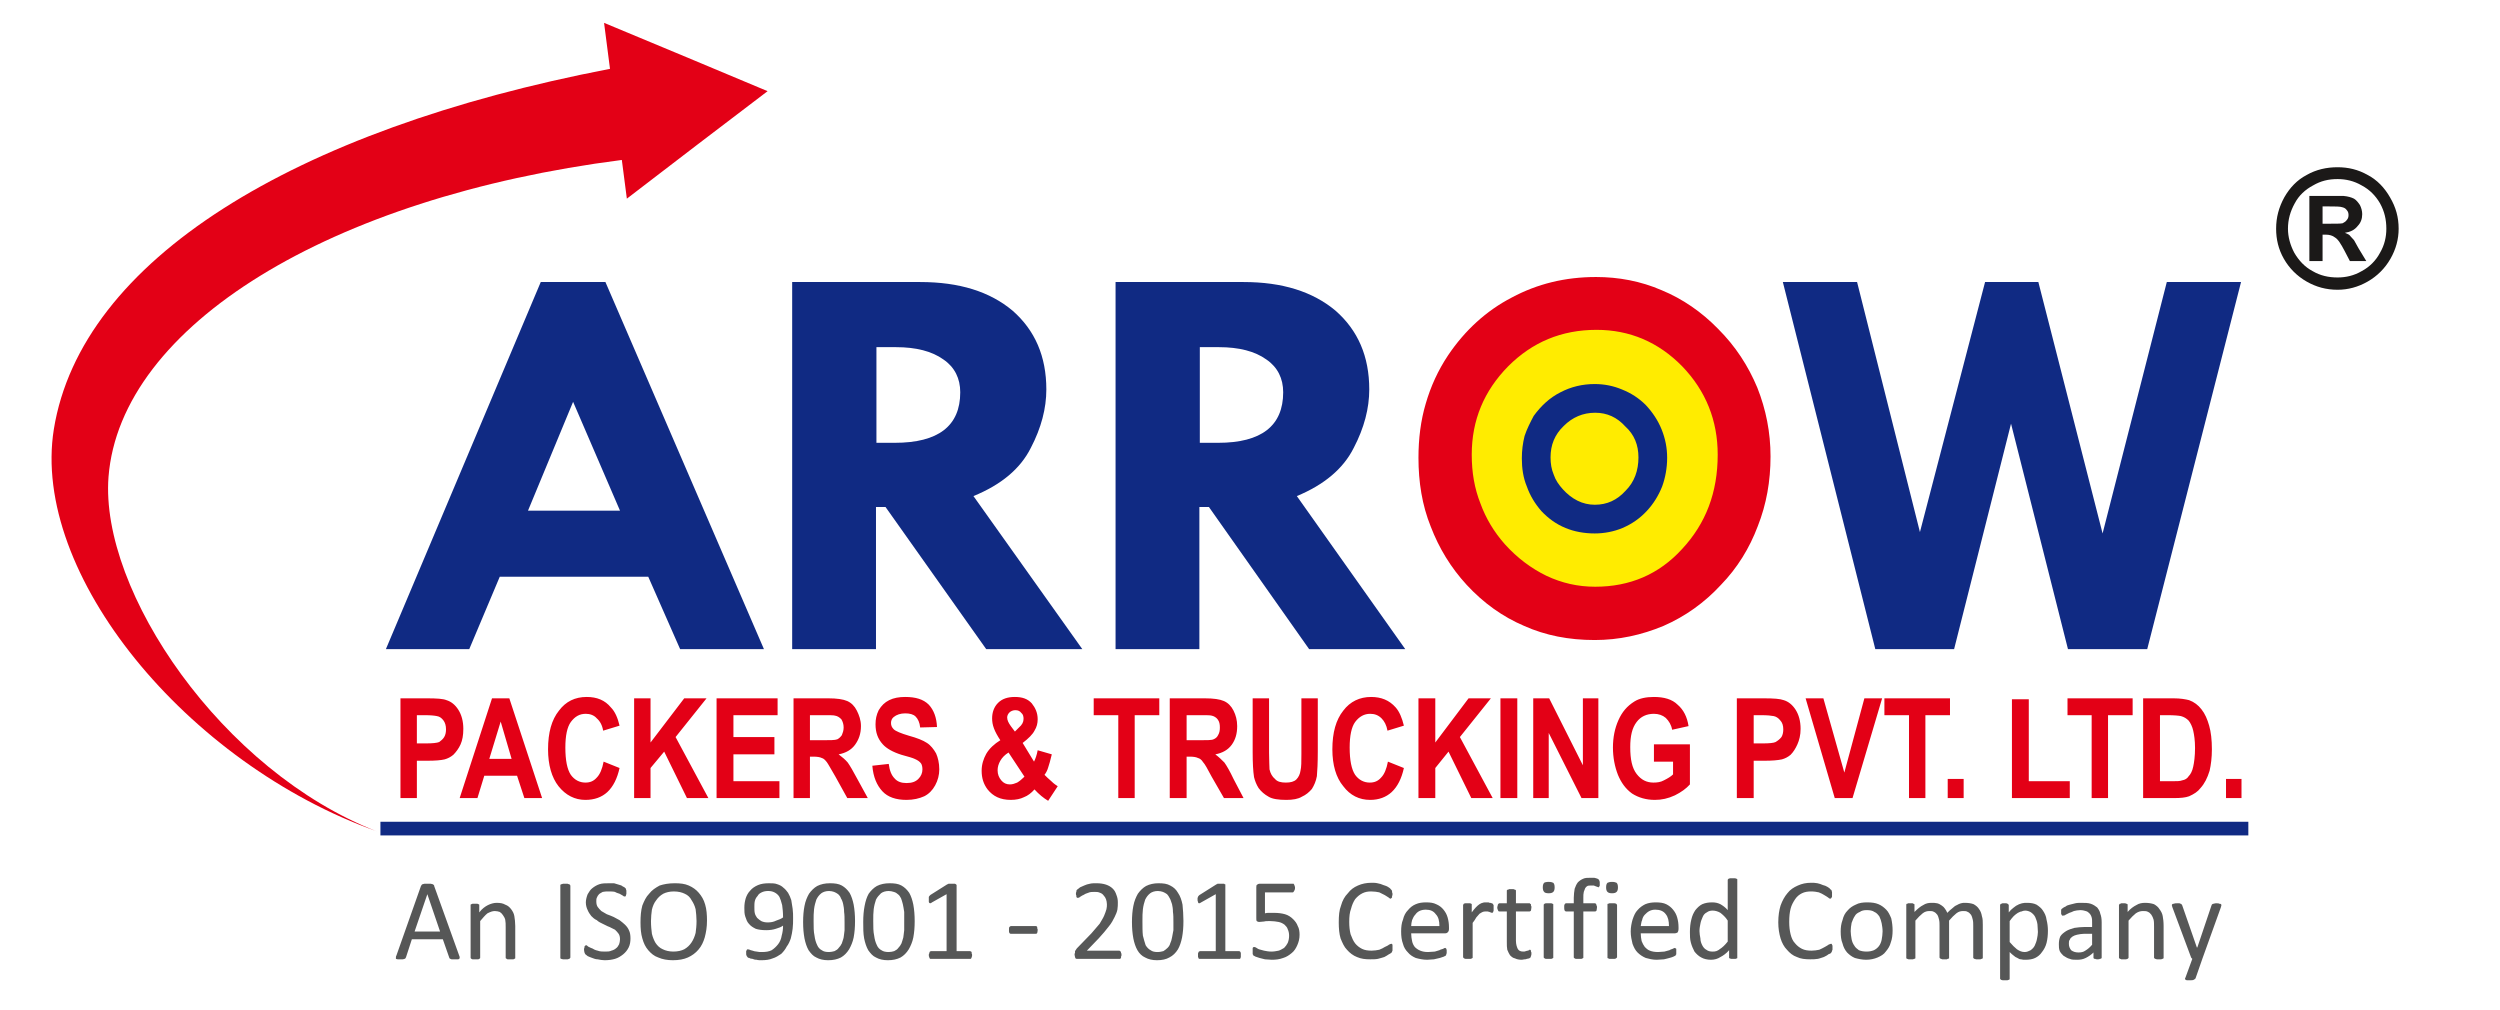
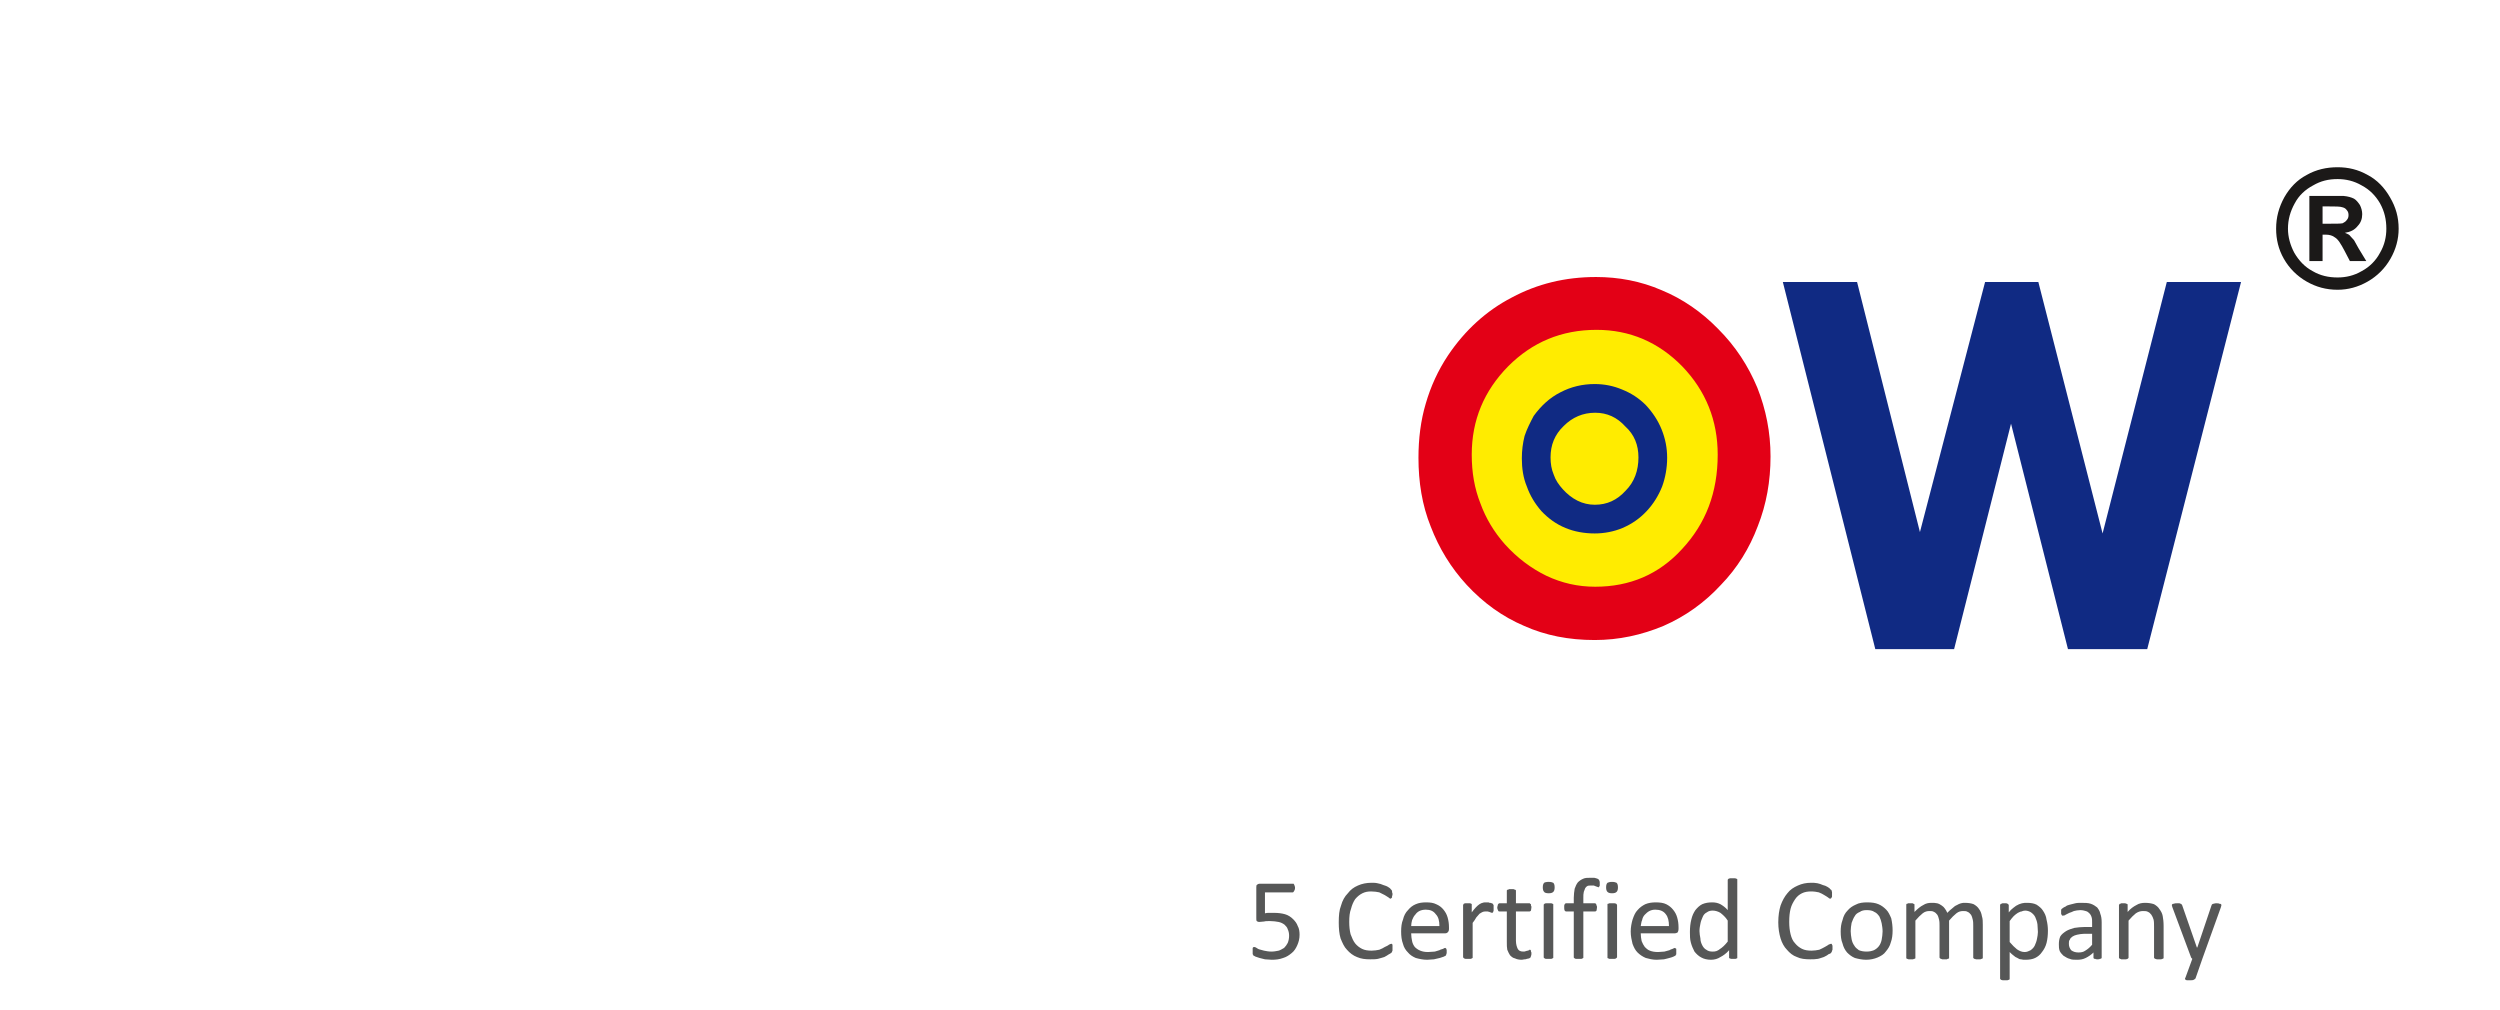
<svg xmlns="http://www.w3.org/2000/svg" xml:space="preserve" width="297mm" height="120mm" version="1.1" style="shape-rendering:geometricPrecision; text-rendering:geometricPrecision; image-rendering:optimizeQuality; fill-rule:evenodd; clip-rule:evenodd" viewBox="0 0 29700 12000">
  <defs>
    <style type="text/css">
   
    .str0 {stroke:#1B1918;stroke-width:8;stroke-miterlimit:3.864}
    .fil1 {fill:none}
    .fil2 {fill:#102A83}
    .fil4 {fill:#1B1918}
    .fil5 {fill:#565757}
    .fil3 {fill:#E30016}
    .fil0 {fill:#FFEC00}
   
  </style>
  </defs>
  <g id="Layer_x0020_1">
    <path class="fil0" d="M18923.66 3712.99c957.87,0 1726.24,768.32 1726.24,1720.72 0,957.65 -768.37,1726.02 -1726.24,1726.02 -952.35,0 -1720.72,-768.37 -1720.72,-1726.02 0,-952.4 768.37,-1720.72 1720.72,-1720.72z" />
    <path class="fil1 str0" d="M18923.66 3712.99c957.87,0 1726.24,768.32 1726.24,1720.72 0,957.65 -768.37,1726.02 -1726.24,1726.02 -952.35,0 -1720.72,-768.37 -1720.72,-1726.02 0,-952.4 768.37,-1720.72 1720.72,-1720.72z" />
-     <polygon class="fil2" points="4519.46,9762.51 26710.24,9762.51 26710.24,9924.79 4519.46,9924.79 " />
-     <path class="fil2" d="M6424.15 3350.51l768.32 0 1883.16 4361.26 -995.69 0 -378.72 -860.36 -1764.01 0 -362.54 860.36 -990.33 0 1839.81 -4361.26zm0 0l0 0zm384.24 1423.11l-535.8 1293.08 1093.04 0 -557.24 -1293.08zm0 0l0 0zm2602.62 -1423.11l1520.62 0c465.24,0 827.89,113.57 1098.39,340.73 265.14,232.68 400.47,541.16 400.47,936.12 0,221.85 -59.52,454.52 -183.98,692.77 -124.45,248.91 -351.82,438.25 -681.9,573.41l1293.3 1818.23 -1141.68 0 -1195.95 -1688.25 -113.58 0 0 1688.25 -995.69 0 0 -4361.26zm0 0l0 0zm1001.05 773.67l0 1136.38 216.44 0c519.41,0 779.25,-200.27 779.25,-600.74 0,-162.28 -64.94,-297.61 -200.27,-389.6 -135.17,-97.34 -324.5,-146.04 -562.75,-146.04l-232.67 0zm0 0l0 0zm2840.8 -773.67l1520.62 0c459.89,0 822.38,113.57 1093.04,340.73 265.19,232.68 400.31,541.16 400.31,936.12 0,221.85 -59.52,454.52 -184.03,692.77 -124.46,248.91 -351.61,438.25 -676.28,573.41l1287.89 1818.23 -1141.9 0 -1190.38 -1688.25 -113.57 0 0 1688.25 -995.7 0 0 -4361.26zm0 0l0 0zm1001.05 773.67l0 1136.38 216.44 0c514.11,0 773.9,-200.27 773.9,-600.74 0,-162.28 -64.94,-297.61 -200.27,-389.6 -135.33,-97.34 -324.66,-146.04 -562.75,-146.04l-227.32 0z" />
    <polygon class="fil2" points="21180.18,3350.51 22062.08,3350.51 22808.86,6321.13 23582.7,3350.51 24215.68,3350.51 24978.7,6337.36 25741.66,3350.51 26623.61,3350.51 25508.98,7711.77 24567.51,7711.77 23891.02,5033.19 23214.69,7711.77 22278.58,7711.77 " />
    <path class="fil3" d="M16851.33 5439.01c0,-227.15 26.95,-443.59 86.47,-643.86 59.58,-205.56 146.26,-394.95 265.14,-573.62 200.27,-297.61 454.53,-530.29 757.66,-687.21 302.97,-162.22 632.99,-243.39 1001.05,-243.39 265.14,0 530.28,48.7 779.19,156.92 248.91,102.7 476.12,259.62 670.97,459.89 205.62,205.56 356.97,438.24 465.25,698.08 102.86,259.78 156.86,530.28 156.86,816.96 0,292.31 -48.64,568.33 -151.34,827.89 -97.35,259.84 -243.61,497.88 -438.3,698.14 -194.91,210.92 -422.06,373.36 -681.85,486.94 -259.78,108.22 -530.28,167.8 -817.02,167.8 -308.48,0 -584.5,-54.22 -838.76,-167.8 -254.27,-108.22 -481.64,-270.5 -681.85,-486.94 -189.39,-205.62 -330.08,-438.3 -427.42,-692.56 -102.87,-254.48 -146.05,-530.29 -146.05,-817.24zm0 0l0 0zm632.99 -37.76c0,210.92 32.46,400.31 102.92,578.98 64.88,178.46 162.22,340.9 292.03,486.94 146.26,162.28 314.06,286.73 492.52,373.37 184.03,86.68 373.36,129.81 578.98,129.81 411.19,0 757.66,-146.05 1033.46,-448.96 281.38,-303.13 422.06,-670.97 422.06,-1120.14 0,-405.83 -140.68,-757.66 -422.06,-1049.7 -281.37,-286.95 -622.27,-432.94 -1017.23,-432.94 -416.76,0 -763.01,145.99 -1049.74,432.94 -286.68,292.04 -432.94,638.29 -432.94,1049.7z" />
    <path class="fil2" d="M18420.49 5433.71c0,75.76 10.87,140.69 37.98,205.57 21.54,64.88 59.36,119.1 108.01,173.15 48.86,54.22 108.27,102.87 173.37,135.33 64.88,32.47 135.11,48.65 205.56,48.65 146.05,0 265.15,-54.17 367.85,-167.74 102.86,-102.71 151.56,-238.09 151.56,-394.96 0,-146.04 -48.7,-270.5 -156.92,-368.06 -97.34,-108.22 -216.44,-162.28 -357.13,-162.28 -146.04,0 -270.5,54.06 -373.42,156.92 -108.22,102.92 -156.86,227.38 -156.86,373.42zm0 0l0 0zm-340.95 10.88c0,-92.04 10.87,-178.68 32.46,-265.14 27.11,-81.33 65.1,-156.92 108.22,-238.25 86.69,-118.94 189.39,-216.28 319.36,-281.38 124.46,-64.88 259.63,-97.34 405.83,-97.34 113.58,0 221.8,21.53 324.72,64.88 108.01,43.34 200.05,102.91 281.38,184.03 81.11,86.68 145.99,184.03 189.33,292.25 43.18,108.22 64.93,216.49 64.93,335.37 0,119.16 -21.75,238.04 -59.57,340.96 -43.34,108.22 -102.87,205.56 -184.03,292.25 -81.11,86.47 -173.1,151.4 -286.68,200.26 -102.92,43.13 -216.5,64.88 -330.08,64.88 -124.45,0 -243.55,-21.75 -346.25,-64.88 -108.28,-43.34 -205.78,-113.79 -286.95,-200.26 -75.75,-86.69 -135.11,-184.03 -173.1,-292.25 -43.34,-102.92 -59.57,-216.5 -59.57,-335.38z" />
-     <path class="fil3" d="M7246.69 817.96c-3771.62,725.2 -6282.41,2278.06 -6606.91,4280.16 -276.02,1715.31 1574.46,3971.83 3836.34,4777.97 -1839.6,-714.1 -3289.82,-2851.52 -3187.12,-4209.7 140.69,-1796.48 2635.24,-3322.45 6098.38,-3766.1l59.57 459.88 833.25 -638.56 838.77 -638.5 -968.58 -405.83 -974.15 -405.83 70.45 546.51z" />
    <path class="fil4" d="M27770.86 1986.75c124.46,0 243.39,27.11 357.13,92.05 113.58,59.57 200.05,151.56 265.15,265.14 70.29,119.1 102.7,238.03 102.7,373.36 0,124.46 -32.41,243.61 -97.35,357.19 -64.88,113.58 -156.92,205.56 -270.5,270.5 -113.74,64.88 -232.67,97.34 -357.13,97.34 -135.33,0 -254.26,-32.46 -368.06,-97.34 -113.58,-64.94 -205.56,-156.92 -270.5,-270.5 -64.88,-113.58 -91.98,-232.73 -91.98,-357.19 0,-135.33 32.46,-254.26 97.34,-373.36 64.93,-113.58 151.56,-205.57 265.14,-265.14 113.8,-64.94 238.04,-92.05 368.06,-92.05zm0 0l0 0zm0 140.69c-108.27,0 -200.26,21.81 -292.25,75.81 -92.04,48.7 -167.8,119.1 -216.5,211.14 -54,97.35 -81.11,194.69 -81.11,302.91 0,97.35 27.11,194.75 75.76,286.74 54.05,91.98 124.51,167.79 216.49,216.49 91.99,54.17 189.34,75.76 297.61,75.76 97.35,0 194.69,-21.59 286.68,-75.76 92.04,-48.7 167.8,-124.51 216.5,-216.49 54,-91.99 75.75,-189.39 75.75,-286.74 0,-108.22 -21.75,-205.56 -75.75,-302.91 -54,-92.04 -124.46,-162.44 -216.5,-211.14 -91.99,-54 -189.33,-75.81 -286.68,-75.81zm0 0l0 0zm-335.59 974.16l0 -773.89 156.92 0c146.21,0 232.68,0 248.91,0 54.22,5.35 91.99,16.23 124.45,32.46 27.11,16.24 48.7,43.35 70.46,75.76 16.23,32.46 27.1,70.29 27.1,108.27 0,54.01 -16.44,102.7 -54.21,140.69 -37.83,48.65 -86.69,70.24 -151.57,81.11 21.75,10.88 43.34,16.24 54.22,27.11 10.66,10.88 27.11,32.47 54,59.52 5.52,10.72 21.76,37.83 54.22,97.4l91.99 151.57 -194.91 0 -64.88 -124.46c-43.34,-81.33 -75.75,-135.38 -113.57,-156.92 -27.11,-21.75 -64.88,-32.63 -108.22,-32.63l-37.99 0 0 314.01 -156.92 0zm0 0l0 0zm156.92 -443.82l65.09 0c86.47,0 151.35,0 173.1,-5.36 21.59,-10.87 37.83,-21.75 48.7,-37.98 16.24,-16.23 21.59,-37.82 21.59,-59.36 0,-21.75 -5.35,-43.34 -21.59,-59.58 -10.87,-16.23 -27.11,-27.11 -48.7,-32.46 -27.1,-10.88 -86.63,-10.88 -173.1,-10.88l-65.09 0 0 205.62z" />
-     <path class="fil3" d="M4757.49 9481.14l0 -1185.03 313.84 0c119.1,0 194.86,5.52 232.68,21.75 54.22,16.24 102.86,54.01 140.69,113.58 37.98,59.52 59.57,135.12 59.57,227.16 0,75.75 -10.93,135.33 -32.46,184.03 -21.59,48.65 -54.06,91.99 -86.47,124.45 -32.63,27.11 -65.1,43.35 -102.92,54.22 -43.34,10.66 -113.58,16.18 -200.21,16.18l-129.81 0 0 443.66 -194.91 0zm0 0l0 0zm194.91 -984.82l0 335.43 108.22 0c75.81,0 129.81,-5.35 156.92,-16.23 21.54,-16.23 43.34,-32.47 59.58,-59.36 16.18,-27.11 21.53,-59.58 21.53,-92.04 0,-43.34 -10.87,-81.11 -32.46,-108.22 -21.76,-27.11 -43.29,-43.35 -75.76,-48.7 -27.11,-5.52 -70.23,-10.88 -146.04,-10.88l-91.99 0zm0 0l0 0zm1487.99 984.82l-210.93 0 -86.68 -265.15 -389.6 0 -81.16 265.15 -211.09 0 384.24 -1185.03 205.62 0 389.6 1185.03zm0 0l0 0zm-362.49 -465.41l-129.81 -443.6 -135.39 443.6 265.2 0zm0 0l0 0zm1093.03 32.47l189.34 75.8c-27.11,124.46 -75.76,221.8 -146.05,286.9 -65.09,59.36 -151.56,91.83 -259.78,91.83 -124.46,0 -232.68,-54.06 -319.15,-162.28 -81.32,-102.87 -124.45,-254.27 -124.45,-438.3 0,-200.21 43.13,-351.77 129.76,-459.83 81.16,-108.22 189.38,-162.44 330.07,-162.44 119.1,0 216.44,37.98 286.73,124.45 48.65,48.65 81.33,124.46 102.87,216.45l-194.91 59.57c-10.66,-64.88 -37.77,-113.79 -75.59,-146.21 -32.41,-37.82 -81.33,-54.05 -129.97,-54.05 -75.81,0 -129.82,32.46 -178.52,97.4 -43.28,59.52 -64.87,162.44 -64.87,303.13 0,151.34 21.59,259.56 64.87,324.5 43.35,59.57 102.71,91.98 173.16,91.98 54,0 97.34,-16.23 135.33,-59.52 37.82,-37.82 64.93,-102.7 81.16,-189.38zm0 0l0 0zm362.49 432.94l0 -1185.03 194.91 0 0 524.93 400.26 -524.93 265.19 0 -367.84 460.05 389.59 724.98 -254.48 0 -270.5 -551.88 -162.22 194.74 0 357.14 -194.91 0zm0 0l0 0zm979.46 0l0 -1185.03 724.97 0 0 200.21 -524.71 0 0 259.84 486.94 0 0 205.57 -486.94 0 0 319.14 546.52 0 0 200.27 -746.78 0zm0 0l0 0zm914.36 0l0 -1185.03 411.35 0c102.7,0 178.51,10.88 227.16,32.41 48.7,21.76 86.68,59.58 113.58,113.8 27.1,54 48.86,113.58 48.86,183.81 0,92.05 -27.06,162.44 -70.4,222.02 -43.34,59.36 -108.28,97.34 -194.75,113.58 43.19,32.46 81.17,64.88 108.28,97.34 26.89,37.83 64.88,102.92 113.58,194.69l124.45 227.38 -243.6 0 -140.69 -254.27c-54,-91.99 -86.47,-151.56 -102.7,-173.15 -21.76,-27.11 -37.99,-43.29 -59.52,-48.65 -21.76,-10.88 -54.22,-16.23 -102.92,-16.23l-37.77 0 0 492.3 -194.91 0zm0 0l0 0zm194.91 -687.21l146.04 0c91.99,0 151.57,0 178.68,-10.88 21.53,-10.71 37.77,-26.89 54,-48.7 10.87,-27.11 21.59,-54 21.59,-91.98 0,-37.83 -10.72,-70.24 -26.95,-97.35 -21.75,-21.59 -43.34,-37.82 -75.75,-43.34 -16.24,-5.36 -64.94,-5.36 -146.26,-5.36l-151.35 0 0 297.61zm0 0l0 0zm741.21 302.97l194.9 -21.59c10.72,81.11 32.47,135.33 70.24,173.15 32.46,37.99 81.16,54.22 140.69,54.22 64.93,0 108.22,-16.23 140.68,-48.92 32.47,-32.41 48.7,-70.23 48.7,-113.58 0,-27.11 -5.35,-54 -16.23,-70.23 -16.23,-21.75 -37.82,-37.99 -75.81,-54.22 -21.54,-10.66 -75.59,-26.89 -156.87,-48.65 -102.7,-32.46 -178.51,-75.8 -221.85,-124.45 -59.52,-64.93 -86.47,-140.69 -86.47,-238.09 0,-59.52 10.72,-113.58 37.82,-167.74 32.42,-54.06 70.4,-92.04 124.46,-118.94 54.22,-27.11 119.1,-37.98 189.33,-37.98 124.46,0 216.5,27.11 281.38,91.99 59.57,64.93 92.04,151.56 97.34,265.14l-200.04 5.36c-5.52,-59.36 -27.11,-102.71 -54.22,-129.82 -27.06,-27.1 -70.24,-37.76 -124.46,-37.76 -54,0 -102.7,16.17 -135.11,43.12 -21.75,16.23 -32.68,43.34 -32.68,70.45 0,32.42 10.93,54.01 32.68,75.76 21.53,21.59 86.47,48.7 178.45,75.81 97.35,26.89 167.8,54 216.5,86.47 43.29,27.11 81.11,75.75 108.22,124.45 21.59,48.65 37.77,113.58 37.77,189.33 0,64.94 -16.18,130.03 -48.64,189.39 -32.47,59.58 -75.81,102.87 -129.81,129.98 -59.58,26.94 -129.98,43.18 -211.14,43.18 -124.46,0 -221.8,-32.47 -286.74,-102.71 -64.88,-70.45 -108.22,-167.79 -119.09,-303.12zm0 0l0 0zm2202.3 243.55l-113.58 173.15c-54,-32.46 -108.22,-75.81 -162.28,-135.33 -37.98,43.29 -81.27,75.76 -124.45,91.99 -43.29,21.75 -97.51,32.47 -156.87,32.47 -124.51,0 -211.14,-43.18 -276.07,-124.46 -48.65,-64.93 -70.4,-135.17 -70.4,-221.85 0,-75.76 21.75,-140.69 54.22,-200.21 37.77,-64.93 97.35,-118.94 167.74,-162.28 -32.41,-48.7 -59.52,-97.35 -75.75,-140.69 -16.23,-43.34 -21.75,-81.11 -21.75,-119.1 0,-70.23 21.75,-135.16 70.39,-183.86 48.7,-48.65 113.64,-70.4 200.27,-70.4 86.47,0 151.4,21.75 200.26,75.75 43.13,54.06 70.24,113.58 70.24,189.39 0,48.65 -10.88,91.99 -37.83,135.33 -21.75,43.34 -70.39,91.99 -140.63,146.05l135.11 221.8c16.24,-32.47 32.47,-75.76 43.35,-135.17l167.79 48.7c-16.23,70.23 -32.46,124.45 -43.34,156.92 -10.88,37.77 -27.11,64.88 -43.34,86.47 21.75,21.75 48.7,48.64 81.16,75.75 32.42,32.47 59.53,48.7 75.76,59.58zm0 0l0 0zm-508.53 -649.38l48.7 -48.7c37.77,-32.47 54,-64.88 54,-102.71 0,-27.11 -5.36,-54.21 -26.89,-70.45 -16.45,-21.53 -37.99,-32.41 -70.46,-32.41 -27.11,0 -54,10.88 -70.23,27.11 -16.45,16.18 -27.11,37.77 -27.11,59.52 0,32.47 16.23,64.93 43.34,102.7l48.65 64.94zm0 0l0 0zm-75.76 248.9c-43.34,27.11 -75.81,59.53 -97.4,97.51 -21.75,37.83 -32.41,75.59 -32.41,113.63 0,48.65 16.23,86.47 43.13,119.1 27.11,32.47 59.57,48.65 102.86,48.65 32.47,0 59.58,-10.88 86.52,-21.76 27.06,-16.23 54.17,-37.76 86.64,-70.23l-189.34 -286.9zm0 0l0 0zm1303.96 541.17l0 -984.82 -292.09 0 0 -200.21 779.25 0 0 200.21 -292.25 0 0 984.82 -194.91 0zm0 0l0 0zm611.4 0l0 -1185.03 416.7 0c102.92,0 178.68,10.88 227.38,32.41 48.7,21.76 86.47,59.58 113.58,113.8 27.1,54 43.34,113.58 43.34,183.81 0,92.05 -21.75,162.44 -64.94,222.02 -43.28,59.36 -108.22,97.34 -194.85,113.58 43.29,32.46 75.76,64.88 108.22,97.34 27.11,37.83 64.88,102.92 108.23,194.69l119.09 227.38 -232.67 0 -146.21 -254.27c-48.7,-91.99 -81.17,-151.56 -102.7,-173.15 -16.24,-27.11 -37.99,-43.29 -59.58,-48.65 -21.53,-10.88 -54.22,-16.23 -97.34,-16.23l-37.99 0 0 492.3 -200.26 0zm0 0l0 0zm200.26 -687.21l140.69 0c97.56,0 156.92,0 178.67,-10.88 26.9,-10.71 43.34,-26.89 54,-48.7 16.24,-27.11 21.76,-54 21.76,-91.98 0,-37.83 -5.52,-70.24 -27.06,-97.35 -16.23,-21.59 -43.34,-37.82 -70.45,-43.34 -16.23,-5.36 -64.93,-5.36 -146.04,-5.36l-151.57 0 0 297.61zm0 0l0 0zm784.77 -497.82l194.69 0 0 643.86c0,102.87 5.36,167.8 5.36,200.21 10.87,48.7 32.41,86.69 65.09,113.58 26.89,32.69 70.24,43.34 129.81,43.34 54,0 97.35,-10.65 124.46,-37.76 27.11,-27.11 43.34,-64.94 48.64,-102.92 10.88,-43.35 10.88,-108.22 10.88,-200.21l0 -660.1 194.74 0 0 627.63c0,140.69 -5.35,238.25 -10.87,297.61 -10.72,59.52 -32.47,108.22 -59.36,151.56 -32.69,37.99 -70.46,70.46 -119.16,91.99 -43.34,27.11 -108.22,37.83 -184.03,37.83 -91.98,0 -167.79,-10.72 -210.92,-37.83 -48.64,-27.11 -86.63,-59.52 -119.1,-102.86 -27.11,-43.18 -43.34,-86.47 -54,-129.81 -10.93,-70.24 -16.23,-167.8 -16.23,-297.61l0 -638.51zm0 0l0 0zm1606.87 752.09l189.6 75.8c-27.11,124.46 -75.81,221.8 -146.26,286.9 -64.88,59.36 -151.35,91.83 -254.27,91.83 -129.81,0 -238.03,-54.06 -319.36,-162.28 -86.47,-102.87 -129.81,-254.27 -129.81,-438.3 0,-200.21 43.34,-351.77 129.81,-459.83 81.33,-108.22 194.91,-162.44 330.24,-162.44 118.94,0 216.28,37.98 292.09,124.45 43.34,48.65 75.76,124.46 97.56,216.45l-194.9 59.57c-10.88,-64.88 -37.83,-113.79 -70.29,-146.21 -37.99,-37.82 -81.28,-54.05 -135.34,-54.05 -70.39,0 -129.81,32.46 -178.67,97.4 -43.12,59.52 -64.88,162.44 -64.88,303.13 0,151.34 21.76,259.56 64.88,324.5 43.34,59.57 102.92,91.98 173.37,91.98 54,0 97.35,-16.23 135.12,-59.52 37.98,-37.82 64.93,-102.7 81.11,-189.38zm0 0l0 0zm362.7 432.94l0 -1185.03 200.05 0 0 524.93 395.17 -524.93 265.14 0 -368.06 460.05 389.65 724.98 -254.26 0 -270.5 -551.88 -157.14 194.74 0 357.14 -200.05 0zm0 0l0 0zm973.94 0l0 -1185.03 200.26 0 0 1185.03 -200.26 0zm0 0l0 0zm389.6 0l0 -1185.03 189.38 0 400.48 795.43 0 -795.43 183.81 0 0 1185.03 -200.05 0 -389.59 -773.9 0 773.9 -184.03 0zm0 0l0 0zm1433.98 -432.94l0 -205.57 427.42 0 0 476.23c-43.34,48.7 -102.7,92.04 -178.51,129.81 -81.11,37.82 -156.92,54.06 -238.25,54.06 -102.7,0 -194.69,-26.95 -270.44,-75.6 -75.81,-54.22 -129.81,-130.03 -167.8,-222.01 -37.82,-97.35 -59.41,-205.62 -59.41,-324.5 0,-119.16 21.59,-227.38 64.93,-324.72 43.34,-97.35 102.7,-167.8 189.33,-221.8 59.58,-37.99 140.69,-54.22 232.73,-54.22 118.94,0 216.45,27.11 281.38,91.99 70.23,59.57 113.58,146.04 129.81,254.26l-194.74 43.35c-10.88,-59.58 -37.99,-102.92 -75.76,-140.69 -37.98,-32.47 -86.68,-48.7 -140.69,-48.7 -86.68,0 -156.92,32.46 -205.62,97.4 -54.16,70.4 -75.75,167.74 -75.75,297.55 0,146.26 21.59,248.96 75.75,319.36 54.06,70.29 118.94,102.7 200.1,102.7 43.29,0 86.63,-5.35 124.46,-26.89 43.29,-21.75 81.27,-43.34 108.22,-70.45l0 -151.56 -227.16 0zm0 0l0 0zm984.82 432.94l0 -1185.03 319.14 0c119.1,0 194.91,5.52 238.25,21.75 54,16.24 102.7,54.01 140.69,113.58 37.77,59.52 59.36,135.12 59.36,227.16 0,75.75 -16.24,135.33 -37.83,184.03 -21.53,48.65 -48.64,91.99 -81.11,124.45 -32.46,27.11 -64.88,43.35 -102.86,54.22 -48.7,10.66 -119.15,16.18 -205.62,16.18l-129.81 0 0 443.66 -200.21 0zm0 0l0 0zm200.21 -984.82l0 335.43 108.27 0c75.59,0 129.76,-5.35 151.35,-16.23 27.11,-16.23 48.7,-32.47 70.45,-59.36 16.23,-27.11 21.54,-59.58 21.54,-92.04 0,-43.34 -10.88,-81.11 -37.77,-108.22 -21.75,-27.11 -48.7,-43.35 -75.81,-48.7 -27.11,-5.52 -75.76,-10.88 -145.99,-10.88l-92.04 0zm0 0l0 0zm963.06 984.82l-346.26 -1185.03 211.09 0 248.91 882.06 238.09 -882.06 210.92 0 -351.61 1185.03 -211.14 0zm0 0l0 0zm882.11 0l0 -984.82 -292.25 0 0 -200.21 779.19 0 0 200.21 -292.25 0 0 984.82 -194.69 0zm0 0l0 0zm459.83 0l0 -227.38 189.39 0 0 227.38 -189.39 0zm0 0l0 0zm763.02 0l0 -1174.15 200.21 0 0 973.88 486.99 0 0 200.27 -687.2 0zm0 0l0 0zm946.99 0l0 -984.82 -286.9 0 0 -200.21 773.84 0 0 200.21 -292.25 0 0 984.82 -194.69 0zm0 0l0 0zm611.45 -1185.03l362.49 0c81.11,0 140.68,10.88 184.03,21.75 59.52,21.54 108.22,59.36 145.99,108.01 43.34,54.22 70.45,119.15 92.04,194.91 21.53,75.8 32.41,167.79 32.41,281.37 0,97.35 -10.88,184.03 -27.11,254.27 -26.89,86.68 -59.36,151.56 -108,205.62 -32.69,43.34 -75.81,70.4 -135.33,97.51 -43.35,16.23 -102.92,21.59 -173.16,21.59l-373.36 0 0 -1185.03zm0 0l0 0zm200.21 200.21l0 784.55 146.04 0c54,0 91.99,0 119.1,-10.66 32.47,-5.52 59.36,-21.75 75.81,-48.86 21.53,-21.59 43.12,-59.36 54,-113.58 10.88,-48.7 21.59,-124.45 21.59,-221.85 0,-91.99 -10.71,-156.87 -21.59,-205.57 -10.88,-48.7 -32.47,-91.99 -54,-119.1 -27.11,-27.11 -54.22,-43.34 -92.04,-54.05 -27.11,-5.52 -81.28,-10.88 -162.44,-10.88l-86.47 0zm0 0l0 0zm784.55 984.82l0 -227.38 184.03 0 0 227.38 -184.03 0z" />
-     <path class="fil5" d="M5455.57 11353.36c5.36,10.93 5.36,16.24 5.36,21.59 0,5.52 0,10.88 -5.36,16.24 0,0 -5.35,5.52 -16.23,5.52 -10.88,0 -21.59,0 -32.47,0 -16.18,0 -27.11,0 -37.98,0 -5.31,0 -10.66,0 -16.18,-5.52 -5.36,0 -5.36,0 -10.72,-5.36 0,0 -5.51,-5.36 -5.51,-10.88l-75.6 -216.44 -368.06 0 -70.45 216.44c-5.3,5.52 -5.3,5.52 -5.3,10.88 -5.36,0 -5.36,5.36 -10.93,5.36 -5.31,0 -10.66,5.52 -21.54,5.52 -5.36,0 -16.23,0 -27.11,0 -16.23,0 -26.95,0 -32.47,0 -10.65,0 -16.23,-5.52 -21.53,-5.52 0,-5.36 0,-10.72 0,-16.24 0,-5.35 0,-16.23 5.3,-21.59l292.25 -827.83c5.36,-5.36 5.36,-10.94 10.88,-16.24 0,0 5.36,-5.35 10.71,-5.35 5.52,0 16.24,-5.52 21.76,-5.52 10.71,0 21.59,0 32.46,0 16.24,0 26.9,0 37.77,0 10.88,0 16.23,5.52 21.81,5.52 10.66,0 10.66,5.35 16.18,10.65 5.35,0 5.35,5.58 5.35,10.94l297.61 827.83zm0 0l0 0zm-378.72 -730.49l-151.56 443.82 302.91 0 -151.35 -443.82zm0 0l0 0zm1044.34 752.08c0,5.52 0,10.88 0,10.88 -5.52,0 -5.52,5.36 -10.88,5.36 -5.36,5.52 -10.87,5.52 -16.23,5.52 -10.88,0 -16.18,0 -27.11,0 -10.88,0 -21.54,0 -32.41,0 -5.36,0 -10.88,0 -16.24,-5.52l-5.35 -5.36c-5.52,0 -5.52,-5.36 -5.52,-10.88l0 -357.13c0,-37.82 0,-64.93 -5.36,-91.82 -5.36,-21.75 -16.23,-37.99 -27.11,-54.22 -10.66,-16.23 -21.59,-27.11 -37.77,-37.82 -16.23,-5.52 -37.98,-10.88 -59.57,-10.88 -27.11,0 -54.01,10.88 -86.69,27.11 -26.89,21.59 -54,54.06 -86.47,92.04l0 432.72c0,5.52 0,10.88 -5.36,10.88 0,0 0,5.36 -5.51,5.36 -5.36,5.52 -10.66,5.52 -16.24,5.52 -10.66,0 -16.23,0 -32.41,0 -10.93,0 -16.23,0 -27.11,0 -5.36,0 -10.71,0 -16.23,-5.52 -5.36,0 -5.36,-5.36 -5.36,-5.36 -5.36,0 -5.36,-5.36 -5.36,-10.88l0 -616.75c0,-5.52 0,-10.88 0,-10.88 5.36,-5.35 5.36,-5.35 10.72,-5.35 5.52,-5.52 10.87,-5.52 16.23,-5.52 5.52,0 16.18,0 27.11,0 5.3,0 16.18,0 21.75,0 5.31,0 10.66,0 16.24,5.52 5.3,0 5.3,0 10.66,5.35 0,0 0,5.36 0,10.88l0 81.11c32.46,-43.34 70.45,-70.45 102.91,-86.63 32.42,-16.23 70.24,-26.95 102.71,-26.95 43.28,0 75.75,5.36 102.86,21.59 32.47,10.88 54,32.47 70.45,54.22 16.24,21.54 32.41,48.65 37.77,81.12 5.36,32.46 10.88,75.8 10.88,118.93l0 373.36zm0 0l0 0zm654.79 0c0,5.52 -5.57,5.52 -5.57,10.88 0,0 -5.31,5.36 -10.66,5.36 0,0 -10.88,5.52 -16.45,5.52 -5.3,0 -16.18,0 -26.89,0 -10.88,0 -21.76,0 -27.11,0 -10.88,0 -16.24,-5.52 -21.59,-5.52 -5.52,0 -5.52,-5.36 -10.88,-5.36 0,-5.36 0,-5.36 0,-10.88l0 -854.78c0,0 0,-5.58 0,-10.88 5.36,0 10.88,0 10.88,-5.35 5.35,0 10.71,0 21.59,-5.52 5.35,0 16.23,0 27.11,0 10.71,0 21.59,0 26.89,0 5.57,5.52 16.45,5.52 16.45,5.52 5.35,5.35 10.66,5.35 10.66,5.35 0,5.3 5.57,10.88 5.57,10.88l0 854.78zm0 0l0 0zm714.1 -227.15c0,37.82 -5.36,75.81 -21.59,108.22 -16.18,32.47 -37.99,59.36 -64.88,81.17 -27.11,21.53 -59.58,43.28 -97.56,54 -37.77,10.87 -75.59,16.23 -124.24,16.23 -27.11,0 -54.22,-5.36 -81.33,-10.71 -26.94,0 -48.7,-10.88 -64.93,-16.24 -21.54,-5.52 -37.77,-16.18 -54,-21.75 -10.88,-10.66 -21.75,-16.23 -27.11,-21.53 -5.36,-5.36 -5.36,-10.88 -10.88,-21.81 0,-5.3 -5.36,-16.18 -5.36,-32.41 0,-10.72 0,-16.24 5.36,-26.95 0,-5.52 0,-10.88 0,-10.88 5.52,-5.35 5.52,-10.87 10.88,-10.87l5.36 -5.36c10.87,0 16.23,5.36 27.1,16.23 16.24,5.36 27.11,16.24 48.65,21.59 16.23,10.88 37.99,21.76 64.93,27.11 27.11,10.88 54.22,10.88 86.63,10.88 32.47,0 54.06,0 75.81,-10.88 21.59,-5.35 43.13,-16.23 54.01,-27.11 16.23,-10.71 27.1,-26.94 37.98,-48.7 5.36,-16.23 10.72,-37.77 10.72,-59.52 0,-26.95 -5.36,-48.7 -16.24,-64.93 -10.66,-16.23 -26.89,-32.47 -43.34,-48.65 -21.54,-10.87 -43.13,-21.59 -64.88,-32.46 -32.47,-10.88 -54.06,-27.11 -81.11,-37.83 -21.59,-10.87 -48.7,-21.75 -70.29,-43.28 -27.11,-10.94 -48.65,-32.47 -65.1,-48.7 -16.23,-21.76 -32.41,-43.35 -43.12,-70.46 -10.88,-21.53 -21.75,-54 -21.75,-91.98 0,-32.47 10.87,-70.24 21.75,-97.35 16.23,-27.11 32.46,-54.06 54,-70.29 27.11,-21.75 54.22,-37.99 86.69,-48.64 32.46,-10.88 70.23,-10.88 113.57,-10.88 21.59,0 37.83,0 59.58,0 21.54,5.36 37.77,10.88 54,16.23 21.75,5.3 37.99,10.88 48.7,21.54 16.23,5.57 21.75,10.87 27.11,16.23 5.3,5.52 5.3,5.52 10.88,10.88l0 5.35c0,5.52 5.3,10.88 5.3,16.24 0,5.52 0,10.87 0,21.75 0,5.36 0,16.23 0,21.59 -5.3,5.3 -5.3,10.88 -5.3,16.23 0,5.52 -5.58,5.52 -5.58,10.88 -5.3,0 -5.3,0 -10.66,0 -5.52,0 -10.87,0 -21.75,-10.88 -10.71,-5.35 -21.59,-10.93 -37.82,-21.59 -16.24,-5.52 -37.77,-10.87 -54.22,-21.75 -21.54,-5.36 -48.65,-5.36 -75.59,-5.36 -27.11,0 -48.65,0 -70.4,5.36 -16.23,10.88 -32.47,16.23 -43.34,27.11 -10.72,10.88 -21.59,27.11 -26.95,43.29 -5.52,10.93 -5.52,27.11 -5.52,43.34 0,26.95 5.52,48.7 16.23,64.93 10.88,16.24 27.11,32.42 43.35,48.65 21.53,10.88 43.28,27.11 64.87,37.82 32.47,10.88 54.22,21.76 81.12,32.47 21.8,10.88 48.91,27.05 70.45,37.99 27.11,21.53 48.7,37.76 64.93,54 21.75,21.75 37.99,43.34 48.65,70.45 10.87,21.54 16.23,54 16.23,91.99zm0 0l0 0zm909 -211.14c0,75.81 -10.66,140.69 -26.89,200.26 -16.23,54.22 -37.98,102.87 -75.81,146.05 -32.41,37.98 -75.75,70.39 -124.45,91.98 -48.65,21.76 -108.22,32.47 -178.68,32.47 -64.87,0 -124.23,-10.71 -173.1,-32.47 -48.69,-16.23 -86.52,-48.64 -118.93,-86.46 -32.47,-37.99 -54.22,-81.12 -70.45,-140.69 -16.24,-54.22 -21.59,-119.1 -21.59,-189.34 0,-75.8 5.35,-140.68 21.59,-200.26 21.75,-54.22 43.34,-102.92 81.11,-140.69 32.68,-43.34 75.81,-70.45 124.45,-97.34 48.92,-16.23 108.28,-27.11 178.68,-27.11 64.93,0 119.15,5.36 167.79,27.11 48.7,21.53 86.47,48.64 118.94,86.47 32.47,37.98 59.58,81.11 75.81,140.68 16.23,54.22 21.53,119.1 21.53,189.34zm0 0l0 0zm-124.23 5.57c0,-48.86 -5.58,-97.56 -10.88,-140.69 -10.88,-43.34 -27.11,-75.81 -48.7,-108.27 -16.23,-32.41 -43.34,-59.52 -81.11,-75.76 -32.63,-16.23 -75.81,-27.11 -130.03,-27.11 -48.64,0 -91.99,10.88 -124.45,27.11 -37.77,21.59 -64.88,48.65 -86.47,81.12 -21.75,27.1 -37.99,64.93 -48.65,108.22 -5.57,43.34 -10.93,86.52 -10.93,135.38 0,59.36 5.36,108.22 10.93,151.35 10.66,43.34 26.9,81.11 43.13,108.22 21.75,32.47 48.64,59.58 86.63,75.81 32.47,16.23 75.81,27.11 124.51,27.11 54,0 97.34,-10.88 129.76,-27.11 37.98,-21.59 64.93,-48.7 86.68,-81.11 21.59,-32.47 37.82,-70.45 48.7,-113.58 5.3,-37.99 10.88,-86.69 10.88,-140.69zm0 0l0 0zm1147.03 -32.47c0,43.13 0,81.12 -5.35,124.3 -5.52,37.98 -10.88,75.75 -21.76,113.74 -10.65,32.46 -27.1,70.23 -48.64,97.34 -16.23,32.47 -37.82,59.58 -64.93,86.69 -32.47,21.53 -64.88,43.12 -102.87,54 -37.82,16.23 -81.16,21.59 -135.17,21.59 -16.23,0 -37.98,0 -54.22,-5.36 -21.53,0 -37.76,-5.35 -48.64,-10.87 -16.23,0 -32.47,-5.36 -37.82,-10.72 -10.88,0 -21.76,-5.52 -21.76,-10.87 -5.35,-5.31 -10.71,-10.88 -10.71,-16.24 -5.52,-5.3 -5.52,-16.17 -5.52,-27.05 0,-10.93 0,-21.59 0,-27.11 5.52,-5.36 5.52,-10.71 5.52,-10.71 0,-5.52 5.36,-5.52 5.36,-5.52 0,-5.36 5.35,-5.36 10.87,-5.36 5.36,0 10.72,5.36 21.59,5.36 5.36,5.52 16.24,5.52 32.47,10.87 16.18,5.36 32.41,10.88 48.64,10.88 21.76,5.36 37.99,5.36 64.94,5.36 43.29,0 81.27,-5.36 113.74,-21.59 32.46,-21.76 54.05,-43.35 75.81,-70.46 21.53,-26.89 37.77,-64.88 43.12,-102.7 10.88,-37.98 16.24,-75.75 16.24,-119.1 -21.59,16.24 -48.7,27.11 -86.47,37.83 -32.47,10.87 -70.45,16.39 -113.58,16.39 -48.86,0 -92.04,-5.52 -124.45,-16.39 -32.69,-16.24 -59.58,-32.47 -81.33,-59.42 -21.59,-21.75 -32.47,-54.22 -43.18,-86.63 -10.88,-32.46 -10.88,-64.93 -10.88,-102.7 0,-43.34 5.36,-75.81 16.23,-113.79 10.88,-32.42 27.11,-64.88 54.06,-91.99 21.75,-26.95 54.22,-48.7 91.99,-64.94 37.98,-16.17 81.11,-21.53 129.97,-21.53 37.83,0 70.29,0 97.4,10.88 32.41,10.65 54,21.59 75.76,43.12 21.59,16.23 37.82,37.99 54,59.58 16.23,27.11 27.11,54.22 38.04,86.63 5.3,32.46 10.66,64.93 16.18,102.7 5.35,37.99 5.35,75.81 5.35,113.79zm0 0l0 0zm-119.09 -10.87c0,-59.58 -5.36,-108.22 -10.72,-146.21 -10.87,-43.18 -21.75,-75.59 -32.41,-97.4 -16.23,-27.11 -37.99,-43.29 -59.58,-54 -21.75,-10.88 -43.34,-16.23 -75.8,-16.23 -27.11,0 -54.22,5.35 -75.76,16.23 -21.59,10.71 -37.82,21.59 -48.7,43.34 -16.23,16.24 -27.11,37.77 -32.41,59.36 -5.36,21.75 -5.36,48.7 -5.36,70.45 0,27.11 0,54.01 5.36,75.76 5.3,21.59 16.18,37.82 27.05,54.06 16.24,16.17 32.47,27.11 48.7,37.98 21.59,10.66 48.7,16.23 75.81,16.23 37.77,0 70.24,-5.57 102.7,-21.8 32.42,-10.66 59.53,-21.54 81.12,-37.77zm0 0l0 0zm855 43.34c0,75.59 -5.36,135.12 -16.23,194.69 -10.88,54.22 -32.47,102.87 -54.01,140.69 -27.11,43.34 -59.57,75.75 -97.56,97.34 -43.12,21.76 -92.04,32.47 -151.4,32.47 -54.22,0 -102.86,-10.71 -140.69,-32.47 -37.98,-16.23 -65.09,-48.64 -91.99,-86.46 -21.75,-37.99 -37.98,-86.69 -48.69,-140.69 -10.88,-59.58 -16.24,-119.1 -16.24,-194.91 0,-70.23 5.36,-135.11 16.24,-189.33 10.71,-59.58 32.46,-108.28 54.05,-146.05 27.11,-37.98 59.52,-70.45 97.35,-91.98 43.34,-21.59 91.98,-32.47 151.56,-32.47 54,0 102.86,5.36 140.69,27.11 37.77,21.53 64.88,48.64 91.99,86.47 21.59,37.98 37.82,86.63 48.7,140.68 10.87,59.53 16.23,124.46 16.23,194.91zm0 0l0 0zm-124.46 16.23c0,-48.7 0,-92.04 -5.35,-124.5 0,-37.99 -5.52,-65.1 -10.88,-91.99 -5.36,-27.11 -16.23,-54.22 -27.11,-70.45 -5.35,-21.54 -21.59,-37.77 -32.46,-48.65 -16.24,-10.88 -32.47,-21.59 -48.65,-27.11 -16.23,-5.36 -37.82,-10.71 -59.58,-10.71 -37.82,0 -70.23,10.71 -92.04,26.94 -26.89,21.76 -43.12,43.29 -59.36,75.76 -10.87,32.47 -21.75,70.45 -27.11,113.79 -5.3,43.13 -5.3,86.47 -5.3,140.69 0,70.24 0,124.46 10.66,173.1 5.52,43.18 16.23,81.17 32.47,113.58 10.87,27.11 32.46,48.7 54.22,59.58 21.53,16.23 48.64,21.59 86.46,21.59 21.76,0 43.35,-5.36 64.88,-10.88 21.76,-10.71 37.99,-21.59 48.86,-37.82 16.24,-16.24 26.95,-32.47 37.83,-54.01 5.36,-21.75 16.23,-43.34 21.59,-70.45 5.52,-27.11 5.52,-54 10.87,-86.47 0,-27.11 0,-59.57 0,-91.99zm0 0l0 0zm833.2 -16.23c0,75.59 -5.3,135.12 -16.18,194.69 -10.71,54.22 -32.46,102.87 -54.06,140.69 -27.1,43.34 -59.57,75.75 -97.34,97.34 -43.34,21.76 -91.99,32.47 -151.56,32.47 -54.01,0 -102.92,-10.71 -140.69,-32.47 -37.83,-16.23 -64.88,-48.64 -91.99,-86.46 -21.59,-37.99 -37.82,-86.69 -48.7,-140.69 -10.88,-59.58 -10.88,-119.1 -10.88,-194.91 0,-70.23 5.52,-135.11 16.24,-189.33 10.87,-59.58 27.11,-108.28 48.64,-146.05 27.11,-37.98 59.58,-70.45 97.56,-91.98 43.13,-21.59 91.99,-32.47 151.41,-32.47 54.16,0 102.86,5.36 140.68,27.11 37.99,21.53 65.1,48.64 91.99,86.47 21.75,37.98 37.99,86.63 48.7,140.68 10.88,59.53 16.18,124.46 16.18,194.91zm0 0l0 0zm-124.45 16.23c0,-48.7 0,-92.04 0,-124.5 -5.36,-37.99 -10.66,-65.1 -16.24,-91.99 -5.3,-27.11 -16.18,-54.22 -21.53,-70.45 -10.88,-21.54 -21.59,-37.77 -37.83,-48.65 -10.87,-10.88 -27.11,-21.59 -48.64,-27.11 -16.45,-5.36 -37.99,-10.71 -59.58,-10.71 -37.98,0 -70.45,10.71 -91.99,26.94 -21.8,21.76 -43.34,43.29 -59.57,75.76 -10.88,32.47 -21.59,70.45 -27.11,113.79 -5.36,43.13 -5.36,86.47 -5.36,140.69 0,70.24 0,124.46 10.88,173.1 5.36,43.18 16.23,81.17 32.46,113.58 10.72,27.11 32.47,48.7 54.01,59.58 21.8,16.23 54.22,21.59 86.68,21.59 21.59,0 48.7,-5.36 64.88,-10.88 21.59,-10.71 37.82,-21.59 48.7,-37.82 16.23,-16.24 27.11,-32.47 37.82,-54.01 5.52,-21.75 16.18,-43.34 21.76,-70.45 5.3,-27.11 5.3,-54 10.66,-86.47 0,-27.11 0,-59.57 0,-91.99zm0 0l0 0zm806.35 389.6c0,5.3 0,16.23 -5.35,21.54 0,5.35 0,10.87 -5.52,16.23l-5.36 5.36c-5.36,0 -5.36,0 -10.88,0l-459.88 0c-5.36,0 -5.36,0 -10.88,0l-5.36 -5.36c-5.3,-5.36 -5.3,-10.88 -5.3,-16.23 -5.57,-5.31 -5.57,-16.24 -5.57,-21.54 0,-10.87 0,-16.23 5.57,-21.75 0,-5.36 0,-10.93 5.3,-16.23 0,-5.36 0,-5.36 5.36,-5.36 5.52,-5.52 5.52,-5.52 10.88,-5.52l184.03 0 0 -676.33 -173.16 97.35c-5.52,5.51 -16.23,10.87 -21.75,10.87 0,0 -5.36,0 -10.66,-5.36 0,0 -5.57,-5.51 -5.57,-10.87 0,-10.88 0,-16.23 0,-27.11 0,-10.66 0,-16.23 0,-21.59 0,-5.3 0,-10.88 0,-10.88 5.57,-5.3 5.57,-10.66 5.57,-10.66 5.3,-5.52 10.66,-5.52 10.66,-10.87l205.62 -129.81 5.52 0c5.36,-5.52 5.36,-5.52 10.66,-5.52 5.57,0 10.93,0 16.23,0 5.58,0 10.88,0 21.76,0 10.93,0 16.23,0 27.11,0 5.35,0 10.71,0 16.23,5.52 0,0 5.36,0 5.36,5.35 5.35,0 5.35,5.3 5.35,5.3l0 784.61 156.92 0c5.52,0 10.88,0 10.88,5.52 5.36,0 5.36,0 10.88,5.36 0,5.3 0,10.87 0,16.23 5.35,5.52 5.35,10.88 5.35,21.75zm0 0l0 0zm779.2 -297.61c0,16.24 -5.36,26.9 -5.36,32.47 -5.52,10.66 -10.88,10.66 -21.75,10.66l-286.74 0c-10.87,0 -16.23,0 -21.53,-10.66 -5.57,-5.57 -5.57,-16.23 -5.57,-32.47 0,-21.75 0,-32.63 5.57,-37.98 5.3,-5.36 10.66,-10.88 21.53,-10.88l286.74 0c5.52,0 10.87,0 10.87,0 5.36,5.52 5.36,5.52 10.88,10.88 0,5.35 0,5.35 0,16.23 5.36,5.36 5.36,10.88 5.36,21.75zm0 0l0 0zm995.69 292.04c0,10.87 0,16.23 -5.52,21.8 0,5.31 0,10.66 0,16.18 -5.36,5.36 -5.36,5.36 -10.72,10.72 -5.52,0 -5.52,0 -10.87,0l-486.94 0c-10.93,0 -16.24,0 -21.81,0 0,0 -5.3,-5.36 -10.66,-5.36 0,-5.36 -5.52,-10.88 -5.52,-16.23 0,-10.88 -5.36,-16.24 -5.36,-27.11 0,-10.66 0,-16.18 5.36,-21.54 0,-10.87 0,-16.23 0,-21.75 5.52,-5.36 5.52,-10.71 10.88,-16.23 5.3,-5.36 5.3,-10.72 10.87,-16.24l173.1 -178.51c37.83,-43.29 70.29,-81.11 97.4,-113.58 21.75,-37.98 43.29,-70.39 54.17,-97.5 10.71,-26.95 21.59,-54.06 26.94,-75.6 5.52,-21.75 5.52,-43.34 5.52,-59.57 0,-21.75 -5.52,-43.34 -10.87,-59.58 -5.36,-16.23 -16.24,-32.41 -27.11,-43.29 -10.66,-16.23 -26.9,-27.11 -43.35,-32.46 -21.53,-10.88 -43.12,-10.88 -64.87,-10.88 -26.95,0 -54.01,0 -75.81,10.88 -21.54,5.35 -43.13,16.23 -59.36,27.11 -16.24,5.35 -27.11,16.23 -37.99,21.53 -10.66,10.88 -21.53,10.88 -27.11,10.88l-5.35 0c-5.31,0 -5.31,-5.3 -10.88,-10.88 0,-5.3 0,-10.66 0,-16.18 -5.3,-5.35 -5.3,-16.23 -5.3,-21.59 0,-10.87 0,-16.23 5.3,-21.75 0,-5.36 0,-5.36 0,-10.71 0,-5.52 0,-5.52 5.57,-10.88 0,-5.36 5.31,-5.36 10.66,-10.88 5.58,-5.35 16.45,-10.71 27.11,-21.59 16.23,-5.3 32.47,-16.17 48.7,-21.53 21.75,-10.88 43.34,-16.23 70.45,-21.75 21.54,-5.36 48.65,-5.36 75.76,-5.36 43.12,0 81.11,5.36 113.58,16.23 32.46,10.88 59.57,27.11 81.11,48.65 21.81,21.59 32.46,43.34 43.34,75.81 10.88,27.11 16.23,54 16.23,86.47 0,27.1 0,54.21 -5.35,86.63 -5.52,27.11 -16.24,54.05 -32.41,86.52 -16.24,32.63 -37.99,75.75 -70.46,113.74 -32.46,43.34 -70.23,86.47 -119.15,140.69l-140.63 146.04 384.24 0c0,0 5.35,0 10.87,5.36 0,0 5.36,0 5.36,5.52 5.36,5.36 5.36,10.66 5.36,16.23 5.52,5.36 5.52,16.24 5.52,21.54zm0 0l0 0zm735.85 -400.26c0,75.59 -5.31,135.12 -16.18,194.69 -10.88,54.22 -27.11,102.87 -48.7,140.69 -27.11,43.34 -59.58,75.75 -102.87,97.34 -37.82,21.76 -86.52,32.47 -146.04,32.47 -54.22,0 -102.92,-10.71 -140.69,-32.47 -37.98,-16.23 -70.45,-48.64 -92.04,-86.46 -21.75,-37.99 -37.99,-86.69 -48.65,-140.69 -10.87,-59.58 -16.23,-119.1 -16.23,-194.91 0,-70.23 5.36,-135.11 16.23,-189.33 10.66,-59.58 32.47,-108.28 54.01,-146.05 27.11,-37.98 59.57,-70.45 97.34,-91.98 43.34,-21.59 92.04,-32.47 146.26,-32.47 59.52,0 102.71,5.36 140.69,27.11 43.29,21.53 70.24,48.64 91.99,86.47 26.89,37.98 43.13,86.63 54,140.68 5.57,59.53 10.88,124.46 10.88,194.91zm0 0l0 0zm-119.1 16.23c0,-48.7 0,-92.04 -5.36,-124.5 0,-37.99 -5.3,-65.1 -10.87,-91.99 -10.66,-27.11 -16.24,-54.22 -27.11,-70.45 -10.66,-21.54 -21.54,-37.77 -32.41,-48.65 -16.24,-10.88 -32.47,-21.59 -48.7,-27.11 -16.24,-5.36 -37.77,-10.71 -59.58,-10.71 -37.77,0 -70.24,10.71 -91.83,26.94 -27.05,21.76 -43.28,43.29 -59.52,75.76 -10.87,32.47 -21.75,70.45 -27.11,113.79 -5.35,43.13 -5.35,86.47 -5.35,140.69 0,70.24 0,124.46 5.35,173.1 10.88,43.18 21.59,81.17 32.47,113.58 16.18,27.11 37.98,48.7 59.52,59.58 21.59,16.23 48.7,21.59 81.17,21.59 27.11,0 48.64,-5.36 70.39,-10.88 16.24,-10.71 32.47,-21.59 48.7,-37.82 16.24,-16.24 26.9,-32.47 32.47,-54.01 10.88,-21.75 16.18,-43.34 21.54,-70.45 5.57,-27.11 10.87,-54 16.23,-86.47 0,-27.11 0,-59.57 0,-91.99zm0 0l0 0zm801 389.6c0,5.3 0,16.23 0,21.54 0,5.35 -5.57,10.87 -5.57,16.23l-5.31 5.36c-5.57,0 -10.87,0 -10.87,0l-465.41 0 -5.35 0c-5.36,0 -5.36,-5.36 -10.88,-5.36 0,-5.36 0,-10.88 -5.36,-16.23 0,-5.31 0,-16.24 0,-21.54 0,-10.87 0,-16.23 0,-21.75 5.36,-5.36 5.36,-10.93 5.36,-16.23 5.52,-5.36 5.52,-5.36 10.88,-5.36 0,-5.52 5.35,-5.52 5.35,-5.52l189.34 0 0 -676.33 -173.1 97.35c-10.72,5.51 -16.24,10.87 -21.59,10.87 -5.36,0 -10.88,0 -10.88,-5.36 -5.36,0 -5.36,-5.51 -5.36,-10.87 -5.36,-10.88 -5.36,-16.23 -5.36,-27.11 0,-10.66 0,-16.23 0,-21.59 5.36,-5.3 5.36,-10.88 5.36,-10.88 0,-5.3 5.36,-10.66 5.36,-10.66 5.52,-5.52 5.52,-5.52 10.88,-10.87l205.56 -129.81 5.57 0c0,-5.52 5.36,-5.52 10.66,-5.52 5.58,0 5.58,0 10.88,0 5.36,0 16.23,0 21.59,0 10.88,0 21.75,0 27.11,0 10.88,0 16.23,0 16.23,5.52 5.36,0 10.88,0 10.88,5.35l0 5.3 0 784.61 162.28 0c5.3,0 5.3,0 10.87,5.52 0,0 5.31,0 5.31,5.36 5.57,5.3 5.57,10.87 5.57,16.23 0,5.52 0,10.88 0,21.75z" />
    <path class="fil5" d="M15438.94 11104.46c0,48.69 -10.66,86.68 -27.11,124.45 -16.24,37.82 -37.77,70.29 -64.88,92.04 -32.47,27.11 -64.94,48.65 -102.7,59.52 -43.35,16.24 -86.69,21.59 -135.34,21.59 -27.1,0 -54.05,-5.35 -81.16,-5.35 -21.54,-5.52 -43.29,-10.88 -64.88,-16.24 -16.23,-5.52 -32.47,-10.87 -48.7,-16.18 -10.88,-5.57 -16.18,-10.93 -21.75,-10.93 -5.36,-5.3 -5.36,-10.87 -5.36,-10.87 -5.3,-5.3 -5.3,-5.3 -5.3,-10.66 0,-5.52 0,-5.52 0,-16.45 0,-5.3 0,-10.66 0,-21.54 0,-5.35 0,-10.87 0,-16.23 0,-5.36 0,-10.88 0,-16.23 5.3,-5.36 5.3,-5.36 10.66,-10.88l5.57 0c5.3,0 10.66,0 21.54,5.52 10.87,5.36 21.59,16.23 37.82,21.59 16.23,5.36 37.99,10.88 59.52,16.23 27.11,5.36 54.22,10.88 86.69,10.88 32.46,0 59.57,-5.52 86.47,-10.88 21.75,-5.35 43.34,-21.59 64.88,-32.46 16.23,-16.24 32.68,-37.77 43.34,-59.58 10.87,-27.11 16.23,-54 16.23,-86.47 0,-27.11 -5.36,-54.22 -16.23,-75.75 -5.36,-21.76 -21.54,-37.99 -37.77,-54.22 -21.75,-16.24 -43.34,-26.9 -70.45,-32.47 -26.9,-5.36 -64.88,-10.66 -102.71,-10.66 -27.11,0 -54.21,0 -70.45,5.3 -21.53,0 -37.77,5.36 -59.52,5.36 -10.71,0 -21.59,-5.36 -26.95,-10.66 -5.52,-5.57 -5.52,-16.23 -5.52,-37.98l0 -362.55c0,-16.17 0,-27.11 10.88,-32.41 5.36,-5.35 16.23,-10.87 27.11,-10.87l394.95 0c0,0 5.36,0 10.88,0 0,5.52 5.36,5.52 5.36,10.87 5.35,5.3 5.35,10.88 5.35,16.24 5.52,5.3 5.52,16.17 5.52,21.53 0,16.23 -5.52,32.47 -10.87,37.99 -5.36,10.71 -10.88,16.23 -16.24,16.23l-330.07 0 0 248.91c16.23,-5.52 32.46,-5.52 48.7,-5.52 16.23,0 32.46,0 59.57,0 48.65,0 91.99,5.52 129.82,16.23 37.98,10.88 70.39,32.47 97.34,59.52 21.75,21.81 43.34,48.7 54.22,81.17 16.18,27.11 21.54,65.1 21.54,102.87zm0 0l0 0zm1103.91 156.92c0,10.87 0,16.23 0,21.59 0,5.52 0,10.87 0,10.87 -5.31,5.36 -5.31,10.88 -5.31,16.24 0,0 -5.57,5.3 -10.87,10.87 -5.36,5.36 -16.24,10.88 -27.11,16.24 -16.23,10.87 -32.47,21.53 -54.06,32.41 -21.75,5.35 -48.64,16.23 -75.75,21.59 -27.11,5.52 -59.58,5.52 -92.05,5.52 -59.52,0 -108.22,-5.52 -156.92,-27.11 -43.28,-16.24 -86.63,-48.65 -119.09,-86.63 -32.47,-32.47 -54.01,-81.17 -75.76,-135.17 -16.23,-54.22 -21.59,-119.1 -21.59,-189.34 0,-81.32 5.36,-146.26 27.11,-200.26 16.23,-59.57 43.34,-108.22 81.11,-146.21 32.47,-43.18 70.24,-70.29 119.15,-91.82 48.65,-21.75 102.65,-32.68 162.23,-32.68 21.59,0 48.7,0 70.23,5.57 27.11,5.36 48.87,10.88 70.46,21.53 16.23,5.58 37.82,10.94 54,21.81 16.23,10.66 27.11,16.18 32.68,26.89 5.36,5.52 10.66,10.88 10.66,10.88 0,5.36 5.57,5.36 5.57,10.88 0,5.35 0,10.71 0,16.23 5.31,5.36 5.31,16.23 5.31,21.59 0,10.88 0,16.23 -5.31,21.75 0,10.66 0,16.24 0,16.24 -5.57,5.3 -5.57,10.66 -10.87,10.66l-5.36 5.57c-5.57,0 -16.45,-5.57 -27.11,-16.23 -10.87,-5.58 -27.11,-16.24 -43.34,-27.11 -21.59,-10.88 -43.34,-21.76 -64.88,-32.47 -27.11,-5.52 -59.58,-10.88 -97.4,-10.88 -37.98,0 -70.4,5.36 -102.86,21.59 -32.47,16.18 -59.58,37.99 -86.69,70.4 -21.53,32.47 -37.77,70.29 -48.64,113.58 -16.24,43.34 -21.59,92.04 -21.59,156.92 0,54.22 5.35,102.92 16.23,146.21 16.23,43.18 32.47,81.16 54,108.27 21.75,26.9 48.86,48.65 81.33,64.88 32.47,16.24 70.24,21.59 113.58,21.59 32.46,0 64.93,-5.35 92.04,-10.87 27.06,-10.72 48.65,-21.59 64.88,-32.47 21.59,-10.71 37.77,-16.23 48.7,-26.89 10.87,-5.58 21.75,-10.88 27.11,-10.88 5.3,0 5.3,0 5.3,0 5.57,0 5.57,5.3 10.88,10.88 0,0 0,5.3 0,16.18 0,5.35 0,10.71 0,21.59zm0 0l0 0zm671.02 -227.32c0,21.75 -5.35,32.63 -16.23,43.29 -5.57,5.57 -16.23,10.87 -27.11,10.87l-405.83 0c0,32.47 5.3,64.93 10.88,92.04 5.35,27.11 16.23,48.65 32.41,70.24 16.23,16.23 37.82,32.47 64.93,43.34 27.11,10.88 54,16.24 91.99,16.24 32.47,0 54.06,-5.36 81.17,-5.36 21.75,-5.52 37.98,-10.88 54.16,-16.23 16.23,-10.88 32.47,-10.88 43.18,-16.24 10.88,-5.52 16.23,-10.87 27.11,-10.87 0,0 5.3,0 5.3,5.35 5.58,0 5.58,0 5.58,5.52 0,5.36 5.35,5.36 5.35,16.24 0,5.35 0,10.71 0,16.23 0,5.36 0,10.66 0,16.23 0,5.36 0,10.88 -5.35,10.88 0,5.36 0,10.66 0,10.66 0,5.57 -5.58,5.57 -5.58,10.87 -5.3,0 -10.66,5.36 -21.53,10.93 -16.24,5.31 -32.47,10.66 -48.7,16.18 -21.54,5.36 -43.34,10.72 -70.4,16.24 -26.95,0 -54.06,5.35 -81.17,5.35 -48.64,0 -97.34,-10.87 -135.11,-21.59 -37.99,-16.18 -70.45,-37.98 -92.04,-65.09 -27.11,-26.89 -48.65,-59.36 -59.58,-102.65 -16.18,-43.34 -21.75,-92.04 -21.75,-146.04 0,-54.22 5.57,-102.92 21.75,-140.69 10.93,-48.86 32.47,-86.69 59.58,-113.8 26.94,-32.41 54.05,-54 92.04,-70.23 37.77,-16.24 75.59,-21.75 124.45,-21.75 48.65,0 86.47,5.51 118.89,21.75 37.98,16.23 64.93,37.82 86.68,64.88 21.59,27.11 37.82,54.05 48.7,92.04 10.88,37.77 16.23,75.75 16.23,118.93l0 16.24zm0 0l0 0zm-113.63 -32.47c0,-59.36 -10.88,-108.22 -43.29,-140.69 -27.11,-37.82 -64.93,-54.05 -119.15,-54.05 -27.11,0 -54,5.35 -75.75,16.23 -21.59,10.88 -37.83,27.11 -48.7,43.34 -16.24,16.24 -27.11,37.83 -37.77,64.94 -5.58,21.53 -10.88,48.64 -10.88,70.23l335.54 0zm0 0l0 0zm643.92 -210.92c0,10.87 0,16.18 0,27.11 0,5.3 -5.58,10.66 -5.58,16.18 0,0 0,5.35 -5.3,5.35 0,5.36 -5.36,5.36 -5.36,5.36 -5.51,0 -10.87,0 -16.23,-5.36 -5.52,0 -10.87,0 -16.23,-5.35 -5.52,0 -16.23,-5.52 -21.75,-5.52 -10.72,0 -16.24,0 -26.9,0 -10.93,0 -21.8,0 -32.68,5.52 -10.66,5.35 -21.54,10.71 -37.77,21.59 -10.88,10.87 -21.59,27.11 -37.82,43.34 -10.88,21.53 -27.11,43.34 -43.35,64.88l0 405.83c0,5.35 0,10.87 0,10.87 -5.3,0 -5.3,5.36 -10.87,5.36 -5.3,5.36 -10.88,5.36 -16.18,5.36 -5.36,0 -16.23,0 -27.11,0 -10.71,0 -21.59,0 -26.95,0 -10.87,0 -16.23,0 -16.23,-5.36 -5.52,0 -10.88,-5.36 -10.88,-5.36 0,0 -5.35,-5.52 -5.35,-10.87l0 -616.92c0,-5.36 5.35,-10.71 5.35,-10.71 0,-5.52 5.36,-5.52 5.36,-5.52 5.52,-5.36 10.88,-5.36 16.23,-5.36 5.52,0 16.24,0 27.11,0 10.88,0 16.24,0 27.11,0 5.36,0 10.66,0 10.66,5.36 5.58,0 10.88,0 10.88,5.52 0,0 0,5.35 0,10.71l0 86.63c16.23,-21.53 32.46,-43.34 48.7,-59.52 16.23,-16.23 27.11,-27.11 43.34,-37.82 10.88,-5.52 27.11,-16.24 37.77,-16.24 10.88,-5.51 27.11,-5.51 37.99,-5.51 5.35,0 16.23,0 21.59,0 5.52,0 16.23,0 21.75,5.51 10.71,0 16.23,0 26.95,5.36 5.51,0 10.87,5.36 10.87,5.36 5.3,5.52 5.3,5.52 5.3,5.52 0,5.35 0,5.35 5.58,10.71 0,0 0,5.52 0,10.88 0,10.87 0,16.23 0,27.11zm0 0l0 0zm449.17 535.64c0,10.88 0,21.75 -5.57,32.41 0,5.57 -5.36,10.88 -5.36,16.23 -5.3,5.52 -10.88,5.52 -16.18,10.88 -10.88,0 -16.23,5.36 -27.11,5.36 -10.87,5.52 -16.23,5.52 -27.11,5.52 -10.71,0 -21.59,5.35 -32.46,5.35 -32.47,0 -59.58,-5.35 -81.12,-16.23 -27.11,-5.36 -43.34,-21.54 -59.57,-37.77 -10.72,-16.23 -21.59,-37.98 -32.47,-65.09 -5.3,-26.95 -5.3,-54.06 -5.3,-91.83l0 -362.7 -86.69 0c-10.71,0 -16.23,-5.36 -16.23,-10.66 -5.36,-10.93 -10.71,-21.81 -10.71,-37.99 0,-10.93 5.35,-16.23 5.35,-21.59 0,-5.52 0,-10.88 5.36,-16.23 0,0 0,-5.52 5.52,-5.52 5.36,-5.36 5.36,-5.36 10.71,-5.36l86.69 0 0 -146.04 0 -5.52c0,-5.36 5.3,-5.36 10.87,-10.72 0,0 10.66,0 16.18,-5.52 5.36,0 16.24,0 26.95,0 10.88,0 21.75,0 27.11,0 5.36,5.52 16.23,5.52 16.23,5.52 5.31,5.36 10.88,5.36 10.88,10.72l0 5.52 0 146.04 162.22 0c0,0 5.58,0 5.58,5.36 5.3,0 5.3,5.52 10.66,5.52 0,5.35 0,10.71 0,16.23 5.57,5.36 5.57,10.66 5.57,21.59 0,16.18 -5.57,27.06 -5.57,37.99 -5.36,5.3 -10.66,10.66 -16.24,10.66l-162.22 0 0 346.25c0,43.34 10.66,75.81 21.54,97.56 10.87,21.59 32.46,32.47 64.93,32.47 10.88,0 21.75,0 32.47,-5.52 5.51,0 10.87,-5.36 21.75,-5.36 5.35,0 10.66,-5.35 16.23,-5.35 0,-5.52 5.3,-5.52 10.88,-5.52 0,0 5.3,0 5.3,5.52 0,0 5.36,0 5.36,5.35 0,0 0,5.36 0,10.88 5.57,5.36 5.57,10.66 5.57,21.59zm0 0l0 0zm259.57 43.29c0,5.35 0,10.87 0,10.87 -5.3,0 -5.3,5.36 -10.66,5.36 -5.57,5.36 -10.88,5.36 -16.45,5.36 -5.3,0 -16.18,0 -26.89,0 -10.88,0 -21.76,0 -27.11,0 -10.88,0 -16.24,0 -21.59,-5.36l-5.52 -5.36c-5.36,0 -5.36,-5.52 -5.36,-10.87l0 -616.92c0,-5.36 0,-10.71 5.36,-10.71 0,-5.52 5.52,-5.52 5.52,-5.52 5.35,-5.36 10.71,-5.36 21.59,-5.36 5.35,0 16.23,0 27.11,0 10.71,0 21.59,0 26.89,0 5.57,0 10.88,0 16.45,5.36 5.36,0 5.36,0 10.66,5.52 0,0 0,5.35 0,10.71l0 616.92zm0 0l0 0zm16.23 -827.9c0,27.11 -5.35,43.35 -16.23,54.06 -10.66,10.88 -27.11,16.23 -54,16.23 -27.11,0 -48.7,-5.35 -54.22,-16.23 -10.66,-10.71 -16.24,-26.95 -16.24,-54.06 0,-27.11 5.58,-43.28 16.24,-54.21 5.52,-5.31 27.11,-10.66 54.22,-10.66 26.89,0 43.34,5.35 54,10.66 10.88,10.93 16.23,27.1 16.23,54.21zm0 0l0 0zm535.86 -43.28c0,5.52 0,16.17 0,21.75 0,5.36 -5.57,5.36 -5.57,10.66 0,5.57 0,5.57 -5.31,5.57 0,0 0,5.3 -5.57,5.3 0,0 -5.36,-5.3 -10.66,-5.3 -5.57,0 -10.88,-5.57 -16.23,-5.57 -10.88,-5.3 -16.24,-5.3 -27.11,-10.66 -10.88,0 -21.59,0 -32.47,0 -16.23,0 -32.46,0 -43.34,5.36 -10.88,5.3 -21.54,16.17 -27.11,27.05 -5.3,10.71 -10.66,26.95 -16.18,43.18 -5.36,21.75 -5.36,43.34 -5.36,70.4l0 64.93 140.69 0c0,0 5.36,0 5.36,5.36 5.52,0 5.52,5.52 5.52,5.52 5.35,5.35 5.35,10.71 5.35,16.23 5.31,5.36 5.31,10.66 5.31,21.59 0,16.18 -5.31,27.06 -5.31,37.99 -5.35,5.3 -10.87,10.66 -16.23,10.66l-140.69 0 0 541.16c0,5.35 0,10.87 0,10.87 -5.35,0 -5.35,5.36 -10.87,5.36 -5.36,5.36 -10.72,5.36 -16.24,5.36 -10.71,0 -16.23,0 -26.94,0 -10.88,0 -21.76,0 -27.11,0 -10.88,0 -16.18,0 -21.75,-5.36l-5.31 -5.36c-5.35,0 -5.35,-5.52 -5.35,-10.87l0 -541.16 -92.05 0c-5.3,0 -10.87,-5.36 -16.18,-10.66 -5.35,-10.93 -5.35,-21.81 -5.35,-37.99 0,-10.93 0,-16.23 0,-21.59 0,-5.52 5.35,-10.88 5.35,-16.23l5.31 -5.52c5.57,-5.36 5.57,-5.36 10.87,-5.36l92.05 0 0 -64.93c0,-37.99 5.35,-75.76 10.66,-108.22 10.87,-32.41 21.75,-54 37.98,-75.76 16.23,-16.23 37.82,-32.46 64.93,-43.34 21.54,-10.71 54.22,-10.71 86.63,-10.71 16.24,0 32.47,0 43.19,0 16.23,5.35 27.1,5.35 37.98,10.71 5.3,5.52 10.66,5.52 16.23,10.88 0,0 5.31,5.35 5.31,10.87 0,5.36 5.57,10.72 5.57,16.24 0,5.35 0,10.66 0,21.59zm0 0l0 0zm205.57 871.18c0,5.35 -5.52,10.87 -5.52,10.87 0,0 -5.36,5.36 -10.72,5.36 0,5.36 -5.52,5.36 -16.23,5.36 -5.52,0 -16.23,0 -27.11,0 -10.88,0 -21.54,0 -27.11,0 -5.3,0 -10.87,0 -16.18,-5.36 -5.35,0 -10.87,-5.36 -10.87,-5.36 0,0 0,-5.52 0,-10.87l0 -616.92c0,-5.36 0,-10.71 0,-10.71 0,-5.52 5.52,-5.52 10.87,-5.52 5.31,-5.36 10.88,-5.36 16.18,-5.36 5.57,0 16.23,0 27.11,0 10.88,0 21.59,0 27.11,0 10.71,0 16.23,0 16.23,5.36 5.36,0 10.72,0 10.72,5.52 0,0 5.52,5.35 5.52,10.71l0 616.92zm0 0l0 0zm10.71 -827.9c0,27.11 -5.36,43.35 -16.23,54.06 -10.72,10.88 -26.95,16.23 -54.06,16.23 -27.11,0 -43.29,-5.35 -54.16,-16.23 -10.72,-10.71 -16.24,-26.95 -16.24,-54.06 0,-27.11 5.52,-43.28 16.24,-54.21 10.87,-5.31 27.05,-10.66 54.16,-10.66 27.11,0 43.34,5.35 54.06,10.66 10.87,10.93 16.23,27.1 16.23,54.21zm0 0l0 0zm719.62 492.36c0,21.75 -5.3,32.63 -10.66,43.29 -10.88,5.57 -21.75,10.87 -32.47,10.87l-405.83 0c0,32.47 5.36,64.93 10.72,92.04 10.87,27.11 21.75,48.65 37.98,70.24 16.18,16.23 32.41,32.47 59.52,43.34 26.95,10.88 59.36,16.24 97.35,16.24 27.11,0 54.06,-5.36 75.81,-5.36 21.59,-5.52 43.34,-10.88 59.57,-16.23 16.18,-10.88 26.9,-10.88 37.77,-16.24 10.88,-5.52 21.59,-10.87 27.11,-10.87 0,0 5.36,0 5.36,5.35 5.36,0 5.36,0 10.88,5.52 0,5.36 0,5.36 0,16.24 0,5.35 0,10.71 0,16.23 0,5.36 0,10.66 0,16.23 0,5.36 0,10.88 0,10.88 0,5.36 0,10.66 -5.52,10.66 0,5.57 0,5.57 -5.36,10.87 0,0 -10.88,5.36 -21.59,10.93 -10.88,5.31 -27.11,10.66 -48.65,16.18 -16.23,5.36 -43.34,10.72 -65.09,16.24 -26.95,0 -54.06,5.35 -86.47,5.35 -48.7,0 -92.04,-10.87 -129.81,-21.59 -37.99,-16.18 -70.45,-37.98 -97.56,-65.09 -26.9,-26.89 -43.13,-59.36 -59.58,-102.65 -10.66,-43.34 -21.54,-92.04 -21.54,-146.04 0,-54.22 10.88,-102.92 21.54,-140.69 16.45,-48.86 32.68,-86.69 59.58,-113.8 27.11,-32.41 59.57,-54 91.98,-70.23 37.99,-16.24 81.17,-21.75 124.46,-21.75 48.7,0 92.04,5.51 124.51,21.75 32.41,16.23 59.52,37.82 81.11,64.88 21.75,27.11 37.99,54.05 48.65,92.04 10.93,37.77 16.23,75.75 16.23,118.93l0 16.24zm0 0l0 0zm-113.58 -32.47c0,-59.36 -10.66,-108.22 -37.77,-140.69 -27.11,-37.82 -70.45,-54.05 -124.45,-54.05 -27.11,0 -48.7,5.35 -70.46,16.23 -21.59,10.88 -37.82,27.11 -54,43.34 -16.23,16.24 -27.11,37.83 -32.46,64.94 -10.88,21.53 -10.88,48.64 -16.24,70.23l335.38 0zm0 0l0 0zm811.66 368.01c0,5.35 0,10.87 0,10.87 0,5.36 -5.3,5.36 -10.88,5.36 0,5.36 -5.3,5.36 -16.23,5.36 -5.3,0 -10.66,0 -21.54,0 -10.87,0 -16.23,0 -21.59,0 -5.52,0 -10.87,0 -16.23,-5.36 -5.52,0 -5.52,0 -10.88,-5.36 0,0 0,-5.52 0,-10.87l0 -81.11c-32.41,37.82 -70.39,64.87 -102.86,81.11 -32.47,21.59 -70.24,32.46 -113.58,32.46 -43.34,0 -86.47,-10.87 -113.58,-27.11 -32.46,-16.23 -59.57,-43.12 -81.16,-70.23 -16.18,-32.47 -32.41,-64.93 -43.29,-108.22 -10.88,-37.99 -10.88,-81.17 -10.88,-124.46 0,-54.22 5.31,-102.92 16.18,-146.04 10.88,-48.86 27.11,-81.33 48.7,-113.8 21.75,-26.89 48.7,-54 81.11,-70.23 37.99,-16.24 75.81,-21.75 119.16,-21.75 32.41,0 64.87,5.51 97.34,21.75 27.11,16.23 59.52,37.82 86.63,70.23l0 -357.13c0,-5.35 0,-5.35 5.36,-10.71l5.52 -5.52c5.35,0 10.71,-5.36 21.59,-5.36 5.35,0 16.23,0 27.11,0 10.71,0 16.23,0 26.89,0 5.57,0 10.93,5.36 16.23,5.36 5.58,0 5.58,5.52 10.88,5.52 0,5.36 0,5.36 0,10.71l0 914.53zm0 0l0 0zm-113.58 -432.94c-27.11,-43.29 -59.52,-70.24 -86.63,-91.99 -26.95,-16.23 -59.36,-26.89 -92.04,-26.89 -26.89,0 -48.65,5.3 -70.24,21.53 -21.53,10.88 -37.77,27.11 -48.64,54.06 -10.88,27.05 -21.81,48.86 -27.11,81.27 -5.36,26.95 -10.88,54.06 -10.88,86.47 0,27.11 5.52,59.58 10.88,86.69 0,32.46 10.87,59.57 21.53,81.11 10.88,21.59 27.11,43.34 48.87,54.06 21.59,16.23 43.18,21.75 75.59,21.75 10.87,0 27.11,0 43.34,-5.52 10.88,-5.36 27.11,-10.71 37.99,-21.59 16.23,-10.88 32.46,-21.59 48.7,-37.82 16.23,-16.18 32.46,-32.42 48.64,-54.17l0 -248.96zm0 0l0 0zm1244.66 324.72c0,10.87 0,16.23 0,21.59 0,5.52 -5.58,10.87 -5.58,10.87 0,5.36 0,10.88 -5.36,16.24 0,0 -5.3,5.3 -5.3,10.87 -5.57,5.36 -16.45,10.88 -32.68,16.24 -10.66,10.87 -32.41,21.53 -54,32.41 -21.59,5.35 -43.35,16.23 -70.46,21.59 -32.41,5.52 -59.35,5.52 -91.82,5.52 -59.52,0 -113.74,-5.52 -156.87,-27.11 -48.91,-16.24 -86.68,-48.65 -119.15,-86.63 -32.41,-32.47 -59.52,-81.17 -75.75,-135.17 -16.24,-54.22 -27.11,-119.1 -27.11,-189.34 0,-81.32 10.87,-146.26 27.11,-200.26 21.53,-59.57 48.64,-108.22 81.11,-146.21 32.46,-43.18 75.81,-70.29 124.45,-91.82 48.7,-21.75 97.35,-32.68 156.92,-32.68 27.11,0 48.7,0 75.81,5.57 21.75,5.36 43.29,10.88 64.88,21.53 21.75,5.58 37.99,10.94 54.22,21.81 16.23,10.66 26.89,16.18 32.47,26.89 10.87,5.52 10.87,10.88 16.17,10.88 0,5.36 0,5.36 0,10.88 5.36,5.35 5.36,10.71 5.36,16.23 0,5.36 0,16.23 0,21.59 0,10.88 0,16.23 0,21.75 0,10.66 0,16.24 -5.36,16.24 0,5.3 -5.3,10.66 -5.3,10.66 -5.57,0 -5.57,5.57 -10.87,5.57 -5.58,0 -16.24,-5.57 -27.11,-16.23 -10.88,-5.58 -21.59,-16.24 -43.35,-27.11 -16.23,-10.88 -37.82,-21.76 -64.93,-32.47 -27.11,-5.52 -54,-10.88 -91.99,-10.88 -37.82,0 -75.81,5.36 -108.22,21.59 -32.47,16.18 -59.36,37.99 -81.16,70.4 -21.54,32.47 -43.29,70.29 -54.01,113.58 -10.87,43.34 -16.23,92.04 -16.23,156.92 0,54.22 5.36,102.92 16.23,146.21 10.72,43.18 26.9,81.16 54.01,108.27 21.8,26.9 48.69,48.65 81.16,64.88 32.41,16.24 70.4,21.59 113.74,21.59 32.47,0 64.93,-5.35 92.04,-10.87 21.54,-10.72 48.65,-21.59 64.88,-32.47 16.24,-10.71 32.47,-16.23 43.13,-26.89 16.23,-5.58 21.81,-10.88 32.68,-10.88l5.3 0c0,0 5.36,5.3 5.36,10.88 0,0 5.58,5.3 5.58,16.18 0,5.35 0,10.71 0,21.59zm0 0l0 0zm714.09 -205.57c0,48.65 -5.35,97.34 -21.59,140.69 -10.87,43.29 -32.41,75.75 -59.52,108.22 -21.59,32.47 -59.57,54 -97.4,70.23 -37.98,16.24 -86.63,27.11 -135.33,27.11 -48.64,0 -97.34,-10.87 -135.11,-21.59 -37.99,-16.18 -65.1,-37.98 -92.04,-65.09 -27.11,-32.41 -43.35,-64.88 -54.22,-108.01 -16.24,-37.98 -21.54,-86.68 -21.54,-140.68 0,-48.87 5.3,-92.05 21.54,-135.33 10.87,-48.7 32.46,-86.69 59.57,-113.58 27.11,-32.47 59.58,-54.22 97.35,-70.46 37.98,-21.59 86.68,-27.1 135.33,-27.1 54.05,0 97.4,5.51 135.38,21.75 37.77,16.23 64.88,37.82 91.77,64.88 27.11,27.11 43.35,64.93 59.58,102.91 10.88,48.7 16.23,97.35 16.23,146.05zm0 0l0 0zm-118.93 10.88c0,-37.99 -5.52,-65.1 -10.88,-97.57 -5.36,-26.89 -16.23,-59.36 -27.11,-81.11 -16.23,-21.59 -32.46,-43.34 -59.57,-54.05 -21.54,-16.18 -54.01,-21.76 -91.78,-21.76 -32.68,0 -59.57,5.58 -81.32,21.76 -26.95,10.71 -48.7,26.94 -59.36,48.7 -16.24,21.59 -27.11,54 -37.99,81.11 -5.36,32.46 -10.93,64.93 -10.93,97.34 0,32.47 5.57,64.94 10.93,97.4 5.3,27.11 16.18,54.22 32.41,75.76 10.88,21.75 32.47,37.98 54.22,54.22 26.95,10.71 54.06,16.23 92.04,16.23 32.42,0 59.36,-5.52 86.47,-16.23 21.54,-10.88 43.29,-27.11 59.53,-48.7 16.23,-21.76 27.1,-48.65 32.46,-75.76 5.36,-32.47 10.88,-64.93 10.88,-97.34z" />
    <path class="fil5" d="M23555.59 11374.95c0,5.52 0,5.52 0,10.88 -5.3,0 -5.3,0 -10.88,5.36 -5.35,0 -10.66,0 -16.23,5.52 -5.3,0 -16.18,0 -27.11,0 -10.66,0 -21.54,0 -26.89,0 -10.88,-5.52 -16.24,-5.52 -21.76,-5.52 0,-5.36 -5.35,-5.36 -5.35,-5.36 -5.36,-5.36 -5.36,-5.36 -5.36,-10.88l0 -373.36c0,-26.95 0,-54.06 -5.52,-75.59 -5.36,-21.75 -10.71,-43.34 -21.59,-59.58 -10.88,-10.87 -21.54,-27.11 -37.98,-32.46 -16.24,-10.88 -32.42,-10.88 -54.01,-10.88 -27.11,0 -54,5.36 -81.11,27.11 -27.11,21.59 -54.22,48.7 -86.68,86.47l0 438.29c0,5.52 0,5.52 0,10.88 -5.36,0 -5.36,0 -10.66,5.36 -5.58,0 -10.93,0 -16.24,5.52 -10.87,0 -16.45,0 -27.11,0 -10.87,0 -21.75,0 -27.11,0 -10.87,-5.52 -16.23,-5.52 -16.23,-5.52 -5.36,-5.36 -10.88,-5.36 -10.88,-5.36 0,-5.36 -5.35,-5.36 -5.35,-10.88l0 -373.36c0,-26.95 0,-54.06 -5.36,-75.59 -5.52,-21.75 -10.88,-43.34 -21.75,-59.58 -10.66,-10.87 -21.59,-27.11 -37.77,-32.46 -16.23,-10.88 -32.47,-10.88 -54.22,-10.88 -26.95,0 -54.06,5.36 -81.17,27.11 -27.11,21.59 -54,48.7 -86.47,86.47l0 438.29c0,5.52 0,5.52 0,10.88 0,0 -5.51,0 -10.87,5.36 -5.36,0 -10.88,0 -16.23,5.52 -5.31,0 -16.18,0 -27.11,0 -10.88,0 -21.54,0 -27.11,0 -10.66,-5.52 -16.18,-5.52 -16.18,-5.52 -5.36,-5.36 -10.72,-5.36 -10.72,-5.36 0,-5.36 0,-5.36 0,-10.88l0 -622.27c0,0 0,-5.36 0,-10.71 0,0 5.36,0 5.36,-5.52 5.36,0 10.88,0 16.23,-5.36 10.88,0 16.24,0 27.11,0 10.88,0 16.24,0 27.11,0 5.31,5.36 10.66,5.36 10.66,5.36 5.52,5.52 10.88,5.52 10.88,5.52 0,5.35 0,10.71 0,10.71l0 81.28c37.82,-37.99 70.23,-65.1 102.92,-81.28 32.41,-21.59 64.88,-26.95 97.34,-26.95 26.9,0 48.65,0 70.24,5.36 21.75,5.36 37.98,16.23 54.22,27.11 16.23,10.66 26.89,21.59 37.77,37.77 10.93,16.23 21.8,32.47 27.11,48.7 21.59,-21.59 43.34,-43.13 59.57,-54 16.23,-16.24 37.82,-32.47 54,-37.99 16.24,-10.71 32.47,-16.23 48.7,-21.59 16.24,-5.36 32.47,-5.36 48.7,-5.36 37.99,0 75.76,5.36 102.87,16.24 27.11,16.23 48.7,32.46 64.93,59.57 16.18,21.54 27.06,48.65 32.41,81.12 10.88,32.46 10.88,64.87 10.88,102.7l0 389.59zm0 0l0 0zm773.67 -319.14c0,54 -5.3,102.7 -16.18,145.99 -10.71,43.34 -32.46,81.17 -54.05,108.28 -21.54,32.41 -48.65,54.21 -81.11,70.39 -32.47,16.24 -75.81,21.59 -113.8,21.59 -21.54,0 -37.77,0 -54,-5.35 -16.24,0 -27.11,-5.52 -43.34,-16.24 -16.24,-5.52 -32.47,-16.18 -43.35,-27.11 -16.18,-10.87 -32.41,-27.05 -48.64,-43.28l0 313.78c0,5.58 0,5.58 0,10.88 -5.36,0 -5.36,5.36 -10.72,5.36 -5.52,0 -10.87,5.57 -16.23,5.57 -10.88,0 -16.18,0 -27.11,0 -10.88,0 -21.75,0 -27.11,0 -10.87,0 -16.18,-5.57 -21.53,-5.57l-5.52 -5.36c-5.36,-5.3 -5.36,-5.3 -5.36,-10.88l0 -871.18c0,-5.36 0,-5.36 5.36,-10.71l5.52 -5.52c5.35,0 10.66,0 16.23,-5.36 5.3,0 16.23,0 21.53,0 10.88,0 21.81,0 27.11,0 5.36,5.36 10.88,5.36 16.24,5.36 0,5.52 5.35,5.52 5.35,5.52 0,5.35 5.52,5.35 5.52,10.71l0 86.63c16.24,-21.53 32.47,-37.77 54.06,-54 16.18,-10.88 32.41,-27.11 48.65,-32.63 16.23,-10.71 37.98,-16.23 54.21,-21.59 21.59,-5.36 37.83,-5.36 59.58,-5.36 43.13,0 81.11,5.36 113.58,21.59 32.41,21.54 59.52,43.35 75.75,70.46 21.59,32.41 37.83,64.88 43.18,108.22 10.88,43.12 16.18,86.47 16.18,129.81zm0 0l0 0zm-118.88 16.23c0,-32.46 -5.57,-64.93 -5.57,-92.04 -5.3,-37.77 -16.23,-59.58 -26.89,-86.63 -10.88,-21.59 -27.11,-37.82 -48.7,-54.06 -16.24,-10.87 -43.29,-21.53 -70.4,-21.53 -16.24,0 -32.47,5.3 -43.34,10.66 -16.24,0 -26.95,10.87 -43.19,16.23 -16.17,10.88 -32.41,21.75 -48.86,37.99 -16.18,16.23 -32.41,37.76 -48.64,59.57l0 248.91c32.46,37.77 59.52,64.88 86.63,86.47 32.46,21.59 59.57,32.47 92.04,32.47 27.11,0 48.65,-10.88 70.24,-21.59 21.75,-16.24 37.98,-32.47 48.7,-54.22 10.87,-26.9 21.75,-48.65 27.11,-81.12 5.3,-27.1 10.87,-54.05 10.87,-81.11zm0 0l0 0zm757.44 302.91c0,5.52 0,10.88 -5.35,10.88 -5.36,5.36 -10.88,5.36 -16.24,5.36 -5.35,5.52 -16.23,5.52 -27.11,5.52 -10.66,0 -21.53,0 -27.11,-5.52 -10.66,0 -16.23,0 -16.23,-5.36 -5.3,0 -5.3,-5.36 -5.3,-10.88l0 -59.57c-27.11,27.11 -59.58,48.91 -92.04,65.09 -32.42,16.24 -64.88,21.59 -102.71,21.59 -32.41,0 -65.09,0 -86.63,-10.87 -27.11,-5.36 -48.7,-21.59 -75.81,-37.83 -16.23,-16.17 -32.46,-32.41 -43.34,-54.16 -10.66,-26.95 -10.66,-54.06 -10.66,-81.17 0,-37.77 5.36,-64.88 16.23,-91.98 16.24,-26.95 37.77,-43.13 70.24,-64.94 27.11,-16.18 59.58,-27.05 97.56,-37.77 37.77,-5.52 81.11,-10.87 124.46,-10.87l86.46 0 0 -48.7c0,-27.11 0,-48.65 -5.35,-64.88 -5.52,-21.75 -16.24,-37.99 -27.11,-48.7 -10.88,-10.88 -21.59,-21.75 -43.34,-27.11 -16.24,-5.3 -37.77,-10.88 -64.88,-10.88 -27.11,0 -54.06,5.58 -75.81,10.88 -21.54,10.88 -37.77,16.23 -54,21.59 -21.76,10.88 -32.47,16.23 -43.35,21.75 -10.87,10.72 -27.11,10.72 -32.46,10.72 0,0 -5.31,0 -10.88,0 0,-5.36 -5.3,-5.36 -5.3,-10.72 0,0 -5.58,-5.52 -5.58,-10.87 0,-5.36 0,-16.24 0,-21.59 0,-10.88 0,-21.76 0,-27.11 5.58,-5.31 5.58,-10.88 16.45,-16.18 5.31,-5.36 21.54,-16.24 37.77,-21.81 10.88,-10.66 27.11,-16.18 48.7,-21.54 21.54,-5.35 43.34,-10.87 64.88,-16.23 21.75,-5.36 48.7,-5.36 70.45,-5.36 43.35,0 81.11,0 113.58,10.72 32.47,10.87 54,27.11 75.76,43.34 16.23,21.75 32.46,43.29 37.82,75.76 10.88,27.11 16.23,59.57 16.23,102.91l0 416.49zm0 0l0 0zm-113.58 -281.37l-97.34 0c-27.11,0 -54.22,5.52 -81.17,10.88 -21.75,5.35 -37.98,10.87 -54.22,21.59 -16.17,10.87 -27.05,21.75 -32.41,37.98 -10.87,10.66 -10.87,27.11 -10.87,48.7 0,32.41 10.87,54 27.11,75.76 21.75,16.23 48.64,26.89 86.63,26.89 32.46,0 59.36,-5.3 81.16,-21.54 27.06,-16.23 54,-37.82 81.11,-70.23l0 -130.03zm0 0l0 0zm849.43 281.37c0,5.52 0,5.52 0,10.88 -5.3,0 -5.3,0 -10.66,5.36 -5.52,0 -10.87,0 -16.23,5.52 -10.88,0 -16.23,0 -27.11,0 -10.88,0 -21.59,0 -27.11,0 -10.66,-5.52 -16.23,-5.52 -21.59,-5.52 0,-5.36 -5.3,-5.36 -5.3,-5.36 -5.57,-5.36 -5.57,-5.36 -5.57,-10.88l0 -362.48c0,-32.47 0,-64.94 -5.31,-86.47 -5.57,-21.75 -16.23,-43.34 -27.11,-59.58 -10.87,-10.87 -21.59,-27.11 -37.82,-32.46 -16.23,-10.88 -37.99,-10.88 -59.52,-10.88 -27.11,0 -54.22,5.36 -86.69,27.11 -26.94,21.59 -54,48.7 -86.47,86.47l0 438.29c0,5.52 0,5.52 -5.52,10.88l-5.35 5.36c-5.36,0 -10.88,0 -16.24,5.52 -10.87,0 -16.23,0 -32.46,0 -5.36,0 -16.24,0 -27.11,0 -5.36,-5.52 -10.66,-5.52 -16.23,-5.52 -5.31,-5.36 -5.31,-5.36 -5.31,-5.36 -5.57,-5.36 -5.57,-5.36 -5.57,-10.88l0 -622.27c0,0 0,-5.36 5.57,-10.71l5.31 -5.52c5.57,0 10.87,0 16.23,-5.36 5.57,0 16.23,0 27.11,0 5.35,0 16.23,0 21.59,0 5.52,5.36 10.87,5.36 16.23,5.36 5.52,5.52 5.52,5.52 10.88,5.52 0,5.35 0,10.71 0,10.71l0 81.28c32.41,-37.99 70.4,-65.1 102.86,-81.28 32.47,-21.59 70.24,-26.95 102.7,-26.95 43.35,0 75.81,5.36 108.23,16.24 27.1,16.23 48.69,32.46 64.93,59.57 16.23,21.54 32.46,48.65 37.98,81.12 5.36,32.46 10.66,64.87 10.66,118.93l0 373.36zm0 0l0 0zm460.05 16.24l-81.11 232.67c-5.52,5.58 -10.88,10.88 -21.75,16.24 -10.72,5.57 -26.95,5.57 -48.7,5.57 -16.23,0 -21.54,0 -32.41,0 -5.36,0 -10.88,-5.57 -16.24,-5.57 0,-5.36 -5.35,-5.36 -5.35,-10.66 0,-5.58 0,-10.88 5.35,-16.24l81.11 -222.01c0,0 -5.35,-5.36 -10.71,-10.72 0,0 -5.52,-5.52 -5.52,-10.87l-221.8 -595.17c0,-5.57 -5.35,-16.23 -5.35,-21.75 0,-5.36 5.35,-10.71 5.35,-10.71 5.36,-5.52 10.88,-5.52 21.59,-5.52 5.52,-5.36 16.18,-5.36 32.41,-5.36 10.88,0 21.76,0 32.69,0 5.3,5.36 10.66,5.36 16.18,5.36 5.35,5.52 5.35,5.52 10.71,10.87 0,0 5.52,5.36 5.52,10.88l173.15 497.82 5.36 0 167.8 -497.82c5.3,-10.88 5.3,-16.23 10.87,-16.23 5.31,-5.52 10.66,-5.52 16.24,-5.52 10.66,-5.36 21.53,-5.36 32.41,-5.36 16.23,0 26.95,0 32.47,5.36 10.71,0 16.23,0 21.59,5.52 0,0 5.3,5.35 5.3,10.71 0,5.52 -5.3,10.88 -5.3,21.75l-221.86 616.76z" />
  </g>
</svg>